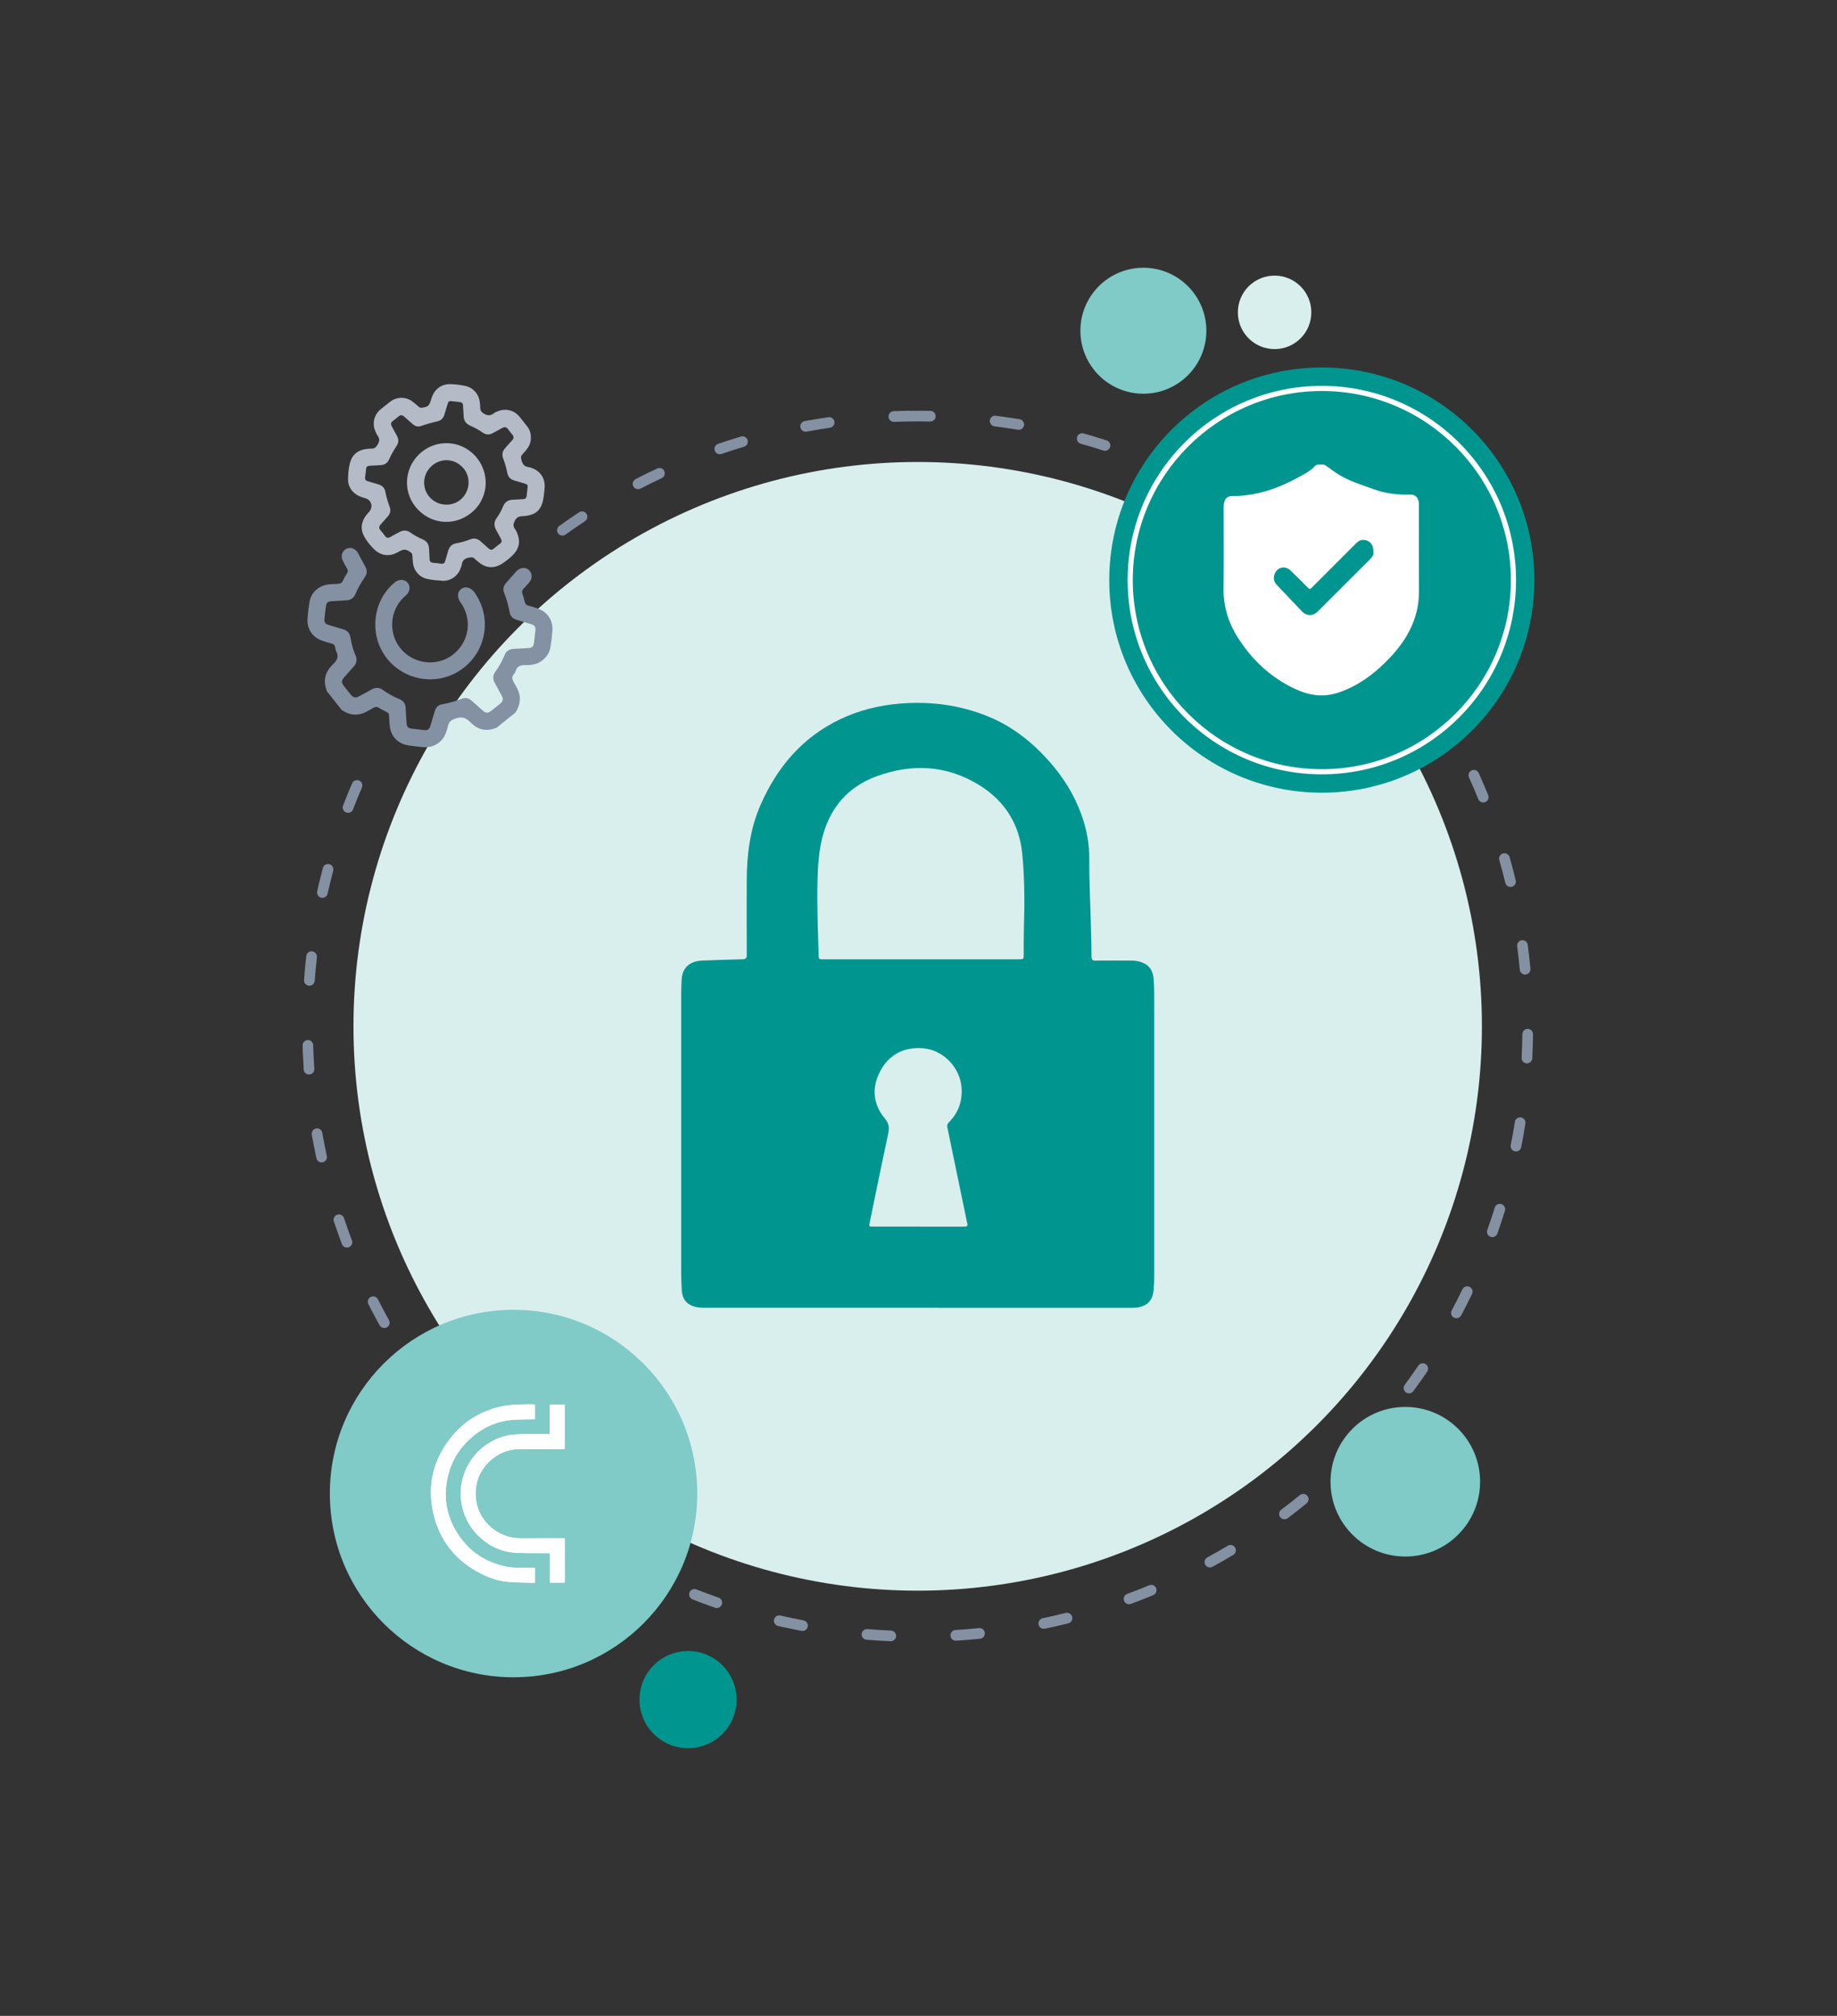
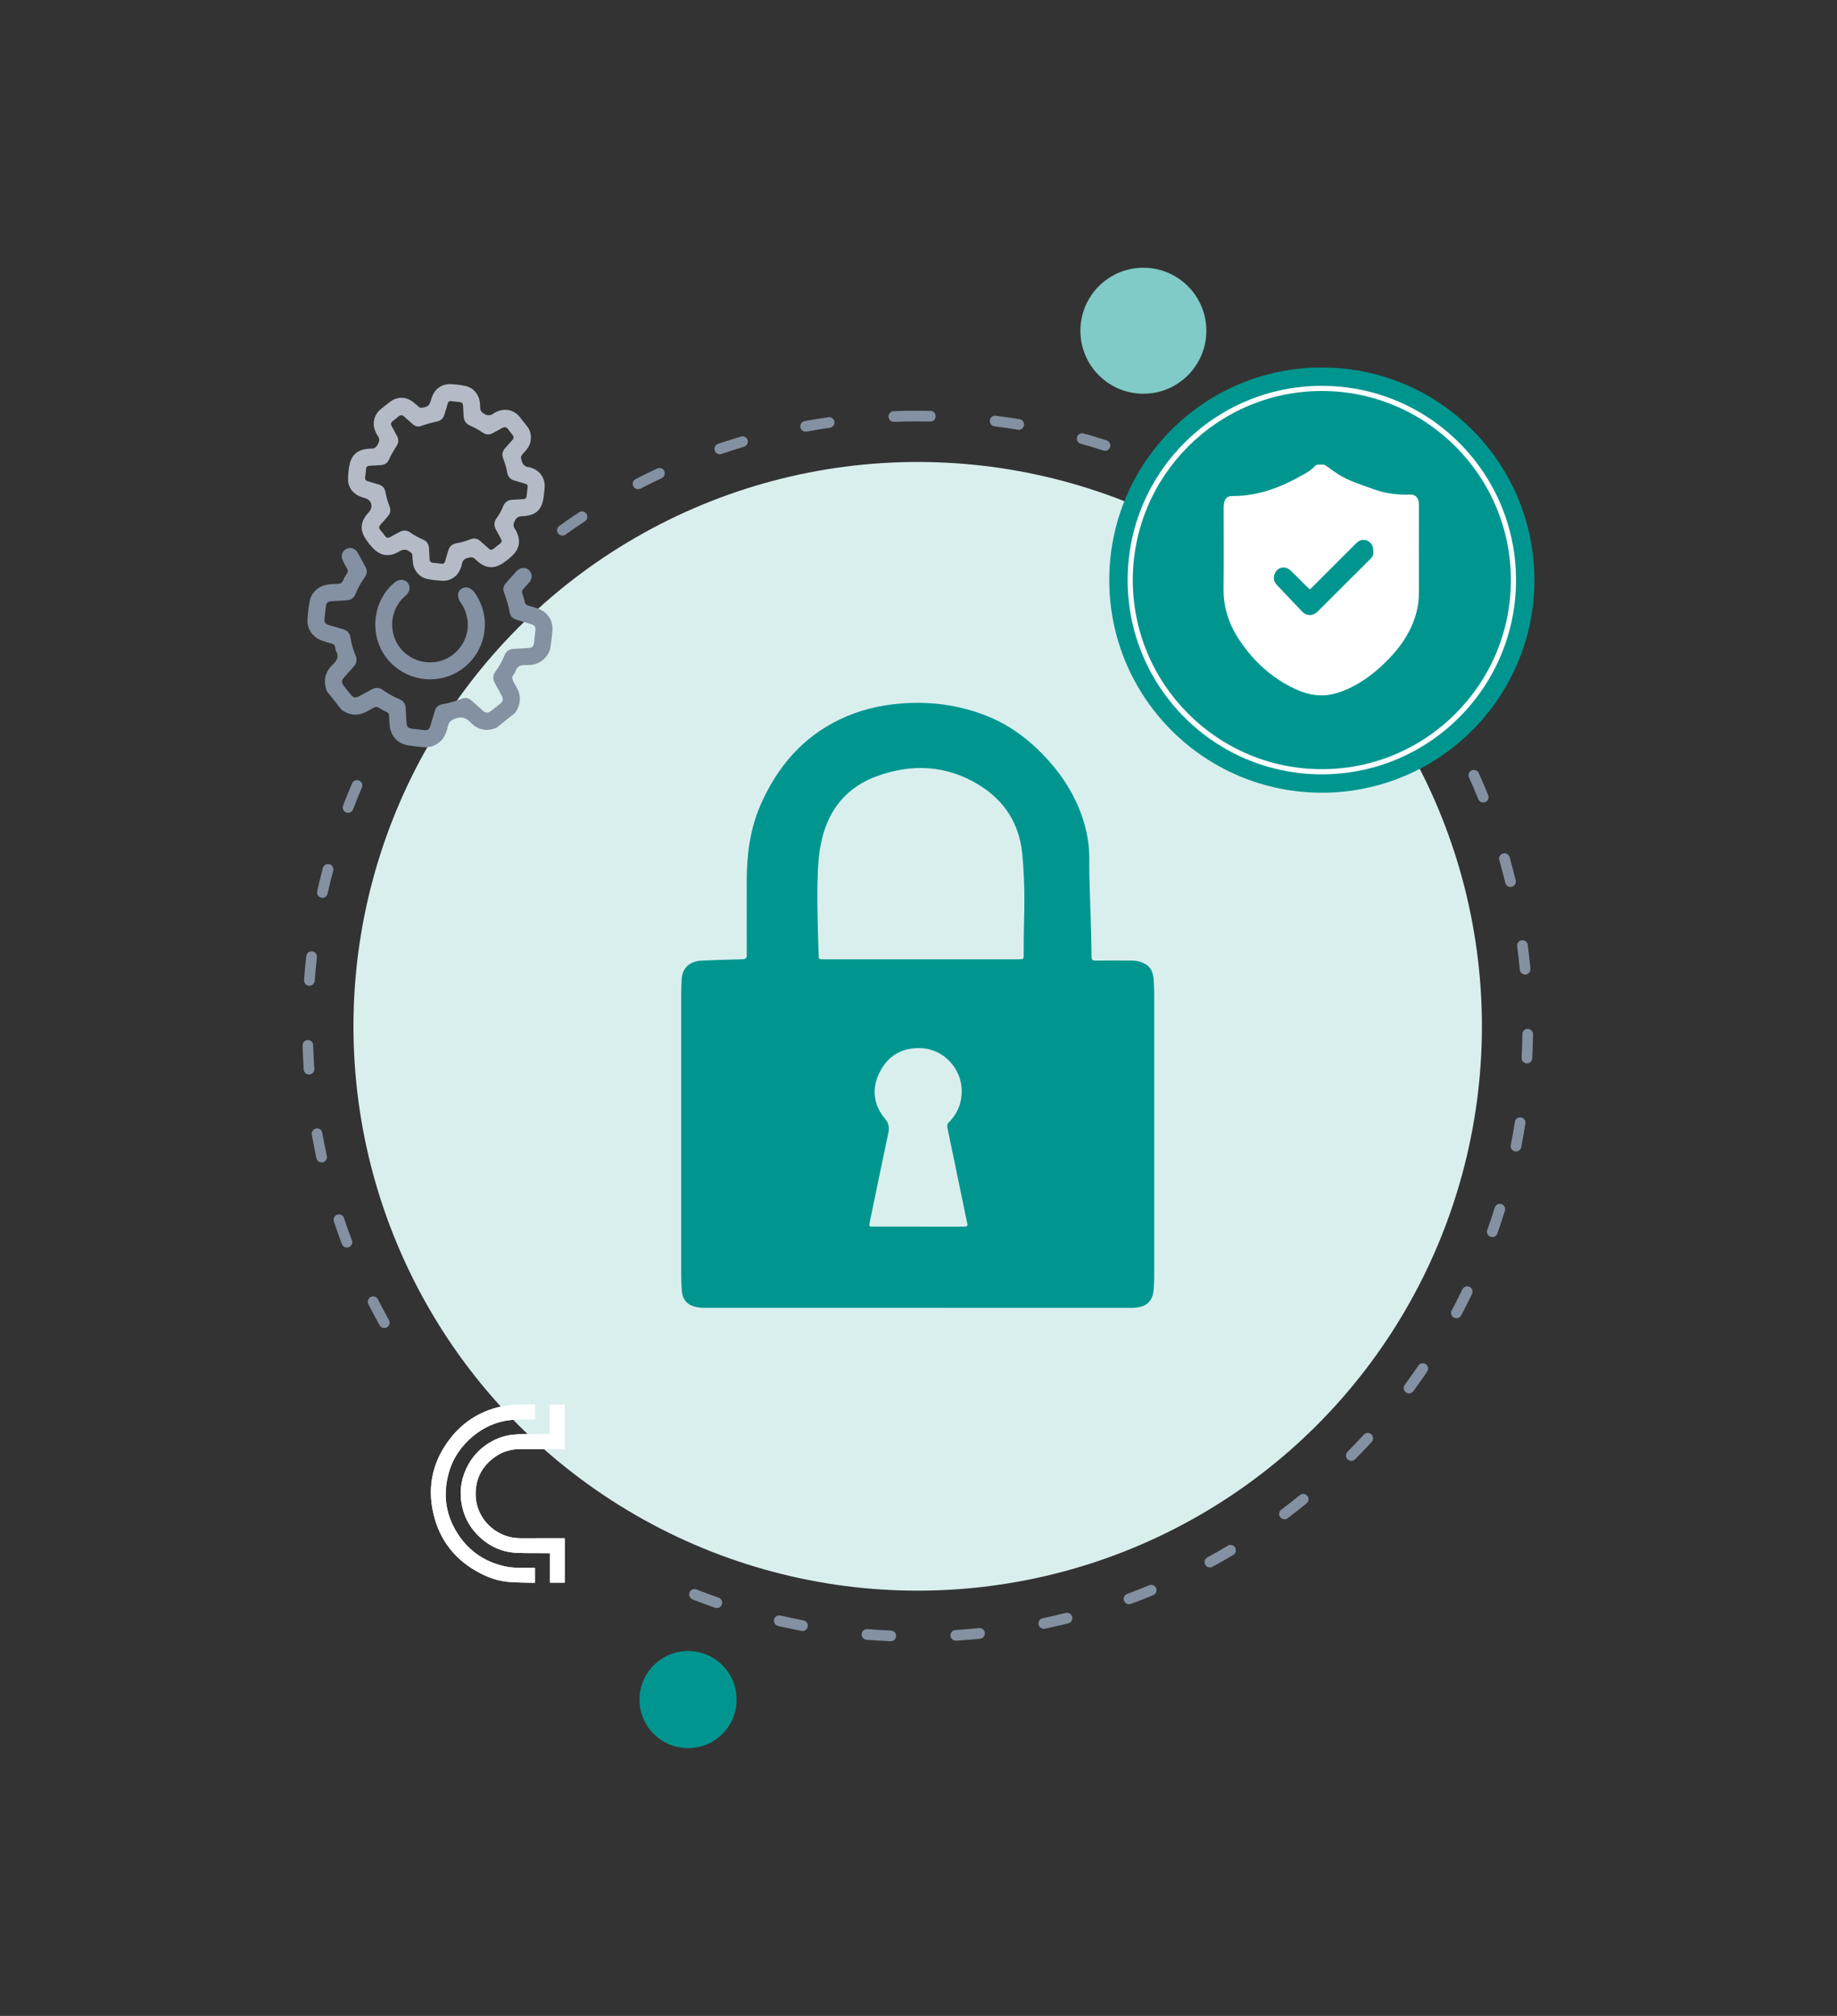
<svg xmlns="http://www.w3.org/2000/svg" version="1.1" x="0px" y="0px" viewBox="0 0 700 768" style="enable-background:new 0 0 700 768;" xml:space="preserve">
  <rect x="0" y="0" width="700" height="768" fill="#333333" stroke="none" />
  <style type="text/css">
	.st0{fill:#D9EFEE;}
	.st1{fill:#00968F;}
	.st2{fill:#8491A2;}
	.st3{fill:#FFFFFF;}
	.st4{fill:#80CAC7;}
	.st5{fill:#B4BBC6;}
</style>
  <g id="seguridad">
    <g>
      <g>
        <circle class="st0" cx="349.69" cy="391" r="215" />
      </g>
      <g id="xXcuTg_00000065067280175846689810000004484807662006629000_">
        <g>
          <g>
            <path class="st1" d="M349.73,498.24c-26.9,0-53.8,0-80.7,0c-1.06,0-2.12,0.01-3.18-0.18c-3.99-0.74-5.87-2.8-6.09-6.85       c-0.12-2.12-0.18-4.25-0.19-6.37c-0.01-35.41-0.01-70.82,0-106.22c0-1.86,0.08-3.72,0.19-5.58c0.26-4.32,3.04-6.89,7.75-7.08       c5.13-0.21,10.27-0.39,15.4-0.5c1.29-0.03,1.66-0.45,1.65-1.71c-0.04-9.39-0.04-18.79-0.02-28.18       c0.02-9.96,1.25-19.74,5.28-28.94c6.29-14.35,15.91-25.71,30.25-32.58c7.18-3.44,14.81-5.32,22.75-5.99       c11.49-0.97,22.62,0.45,33.36,4.75c9.21,3.69,16.79,9.61,23.36,16.93c5.5,6.13,9.82,12.99,12.6,20.78       c1.92,5.39,2.97,10.95,2.94,16.67c-0.06,9.44,0.5,18.86,0.69,28.3c0.06,3.01,0.16,6.02,0.16,9.03c0,1.11,0.38,1.45,1.46,1.44       c4.34-0.05,8.69-0.02,13.03-0.02c0.97,0,1.94,0.02,2.91,0.21c4.07,0.81,6,2.94,6.28,7.07c0.12,1.85,0.2,3.72,0.2,5.58       c0.01,35.85,0.01,71.7,0,107.55c0,1.68-0.07,3.37-0.21,5.04c-0.35,4.28-2.74,6.53-7.19,6.83c-0.75,0.05-1.51,0.03-2.26,0.03       C403.35,498.24,376.54,498.24,349.73,498.24z M351.04,365.47c12.14,0,24.28,0,36.43,0c2.86,0,2.6,0.2,2.62-2.55       c0.02-2.97-0.02-5.94,0.07-8.91c0.29-9.61,0.32-19.23-0.63-28.8c-1.12-11.32-6.69-20.1-16.31-26.06       c-12.46-7.73-25.79-8.35-39.31-3.36c-11.12,4.1-17.93,12.34-20.7,23.85c-1.27,5.28-1.56,10.69-1.69,16.09       c-0.22,9.3,0.15,18.6,0.42,27.9c0.05,1.83,0.03,1.84,1.88,1.84C326.22,365.47,338.63,365.47,351.04,365.47z M349.91,467.31       c5.8,0,11.61-0.01,17.41,0.01c1.08,0.01,1.65-0.23,1.21-1.44c-0.11-0.29-0.12-0.61-0.19-0.91       c-2.44-11.79-4.86-23.58-7.33-35.37c-0.19-0.89-0.01-1.47,0.63-2.11c3.46-3.5,5.02-7.71,4.8-12.64       c-0.35-8.02-6.97-14.99-14.97-15.5c-7.08-0.46-12.63,2.36-15.99,8.6c-3.4,6.32-2.89,12.68,1.74,18.23       c1.61,1.93,1.7,3.51,1.23,5.69c-2.41,11.25-4.7,22.53-7.03,33.8c-0.34,1.63-0.31,1.64,1.34,1.64       C338.48,467.31,344.2,467.31,349.91,467.31z" />
          </g>
        </g>
      </g>
      <path class="st2" d="M315.95,158.93c-0.09,0-0.19,0.01-0.28,0.02c-2.36,0.34-4.7,0.72-7.03,1.13c0,0,0,0-0.01,0    c-0.03,0.01-0.05,0.01-0.08,0.01c-0.01,0-0.01,0-0.02,0c-0.03,0.01-0.05,0.01-0.08,0.01c0,0-0.01,0-0.01,0    c-0.03,0.01-0.05,0.01-0.08,0.01c-0.01,0-0.02,0-0.03,0c-0.02,0-0.04,0.01-0.05,0.01c-0.01,0-0.03,0-0.04,0.01    c-0.01,0-0.02,0-0.03,0.01c-0.02,0-0.04,0.01-0.05,0.01l0,0c-0.07,0.01-0.14,0.02-0.21,0.04l0,0c-0.44,0.08-0.89,0.16-1.33,0.24    c-1.1,0.21-1.83,1.27-1.63,2.37c0.18,0.98,1.04,1.66,2,1.66c0.12,0,0.25-0.01,0.37-0.03c2.93-0.54,5.92-1.04,8.88-1.47    c1.11-0.16,1.88-1.19,1.72-2.31C317.81,159.66,316.94,158.93,315.95,158.93L315.95,158.93z M282.92,166.23    c-0.19,0-0.39,0.03-0.58,0.09c-0.01,0-0.03,0.01-0.05,0.01c0,0,0,0,0,0c-1.41,0.42-2.82,0.86-4.22,1.31c0,0,0,0,0,0    c-0.03,0.01-0.05,0.02-0.08,0.03c0,0-0.01,0-0.01,0c-0.03,0.01-0.05,0.02-0.08,0.02c0,0-0.01,0-0.01,0    c-0.06,0.02-0.1,0.03-0.16,0.05c-0.01,0-0.01,0-0.02,0.01c-0.01,0-0.05,0.01-0.06,0.02c-0.01,0-0.02,0.01-0.02,0.01    c-0.01,0-0.04,0.01-0.06,0.02c-0.01,0-0.02,0.01-0.02,0.01c-0.03,0.01-0.05,0.02-0.08,0.02c-0.01,0-0.02,0.01-0.03,0.01    c-0.01,0-0.04,0.01-0.05,0.02c-0.01,0-0.02,0.01-0.04,0.01c-0.01,0-0.03,0.01-0.04,0.01c-0.01,0-0.03,0.01-0.04,0.01    c-0.01,0-0.02,0.01-0.03,0.01c-0.06,0.02-0.11,0.04-0.17,0.05c-0.01,0-0.01,0-0.02,0.01c-0.02,0.01-0.04,0.01-0.05,0.02    c-0.01,0-0.01,0-0.02,0.01c-0.02,0.01-0.04,0.01-0.05,0.02c-0.01,0,0,0-0.01,0c-0.06,0.02-0.13,0.04-0.19,0.06l0,0    c-0.02,0.01-0.04,0.01-0.07,0.02l0,0c-0.11,0.04-0.22,0.07-0.34,0.11l0,0c-0.54,0.18-1.08,0.36-1.63,0.54l0,0    c-0.09,0.03-0.18,0.06-0.27,0.09l0,0c-0.02,0.01-0.04,0.01-0.06,0.02l-0.01,0c-0.02,0.01-0.04,0.01-0.06,0.02c-0.01,0,0,0-0.01,0    c-0.04,0.01-0.08,0.03-0.13,0.04l0,0c-0.02,0.01-0.03,0.01-0.04,0.02c-0.01,0-0.03,0.01-0.03,0.01c-0.01,0-0.03,0.01-0.04,0.01    c-0.01,0-0.03,0.01-0.04,0.01c-0.01,0-0.02,0.01-0.03,0.01c-0.01,0-0.05,0.02-0.06,0.02c0,0-0.01,0-0.02,0.01    c-0.03,0.01-0.05,0.02-0.08,0.03c-0.01,0-0.01,0.01-0.02,0.01c-0.02,0.01-0.04,0.01-0.06,0.02c0,0-0.01,0-0.01,0    c-0.03,0.01-0.05,0.02-0.08,0.03c0,0,0,0,0,0c-0.01,0-0.01,0.01-0.02,0.01c-1.06,0.37-1.63,1.52-1.26,2.58    c0.29,0.84,1.08,1.38,1.92,1.38c0.22,0,0.44-0.04,0.66-0.11c2.82-0.97,5.71-1.89,8.57-2.75c1.08-0.32,1.69-1.46,1.37-2.53    C284.6,166.8,283.79,166.23,282.92,166.23L282.92,166.23z M251.31,178.28c-0.29,0-0.58,0.06-0.86,0.19    c-0.02,0.01-0.04,0.02-0.05,0.03c-0.01,0-0.01,0-0.01,0.01c-0.02,0.01-0.04,0.02-0.05,0.03l-0.02,0.01    c-0.02,0.01-0.04,0.02-0.05,0.03c-0.01,0,0,0-0.01,0c-0.06,0.03-0.12,0.06-0.19,0.09l0,0c-0.02,0.01-0.04,0.02-0.06,0.03l-0.01,0    c-0.02,0.01-0.04,0.02-0.06,0.03c-0.01,0,0,0-0.01,0.01c-0.08,0.04-0.17,0.08-0.25,0.12l-0.01,0c-0.02,0.01-0.04,0.02-0.06,0.03    l0,0c-0.09,0.04-0.17,0.08-0.26,0.12l0,0c-0.13,0.06-0.26,0.12-0.39,0.18l0,0c-0.11,0.05-0.21,0.1-0.32,0.15l0,0    c-0.11,0.05-0.21,0.1-0.32,0.15l0,0c-0.32,0.15-0.64,0.31-0.96,0.46l-0.01,0c-0.02,0.01-0.04,0.02-0.06,0.03c-0.01,0,0.01,0,0,0    c-0.09,0.04-0.17,0.08-0.26,0.12l0,0c-0.02,0.01-0.04,0.02-0.06,0.03c-0.01,0,0,0,0,0c-0.08,0.04-0.17,0.08-0.25,0.12    c-0.01,0,0,0-0.01,0c-0.02,0.01-0.04,0.02-0.06,0.03l-0.01,0c-0.02,0.01-0.04,0.02-0.06,0.03l0,0c-0.06,0.03-0.12,0.06-0.19,0.09    c-0.01,0,0,0-0.01,0.01c-0.02,0.01-0.03,0.02-0.05,0.03c-0.01,0-0.01,0.01-0.02,0.01c-0.02,0.01-0.03,0.02-0.05,0.03l-0.01,0    c-0.06,0.03-0.12,0.06-0.18,0.09c-0.01,0-0.01,0-0.01,0.01c-0.02,0.01-0.04,0.02-0.05,0.03l-0.01,0.01    c-0.02,0.01-0.04,0.02-0.06,0.03c-0.01,0,0,0-0.01,0.01c-0.06,0.03-0.11,0.06-0.17,0.09c-0.01,0-0.01,0-0.02,0.01    c-0.02,0.01-0.03,0.02-0.05,0.02c-0.01,0.01-0.01,0-0.02,0.01c-0.02,0.01-0.03,0.02-0.05,0.02c-0.01,0-0.01,0-0.02,0.01    c-0.06,0.03-0.11,0.06-0.17,0.08c-0.01,0-0.01,0.01-0.02,0.01c-0.02,0.01-0.03,0.02-0.05,0.02c-0.01,0.01-0.01,0.01-0.03,0.01    c-0.01,0.01-0.03,0.01-0.04,0.02c-0.01,0.01-0.02,0.01-0.03,0.02c-0.01,0.01-0.03,0.01-0.04,0.02c-0.01,0.01-0.02,0.01-0.03,0.01    c-0.02,0.01-0.05,0.02-0.07,0.04c-0.01,0-0.03,0.01-0.03,0.02c-0.01,0.01-0.02,0.01-0.04,0.02c-0.01,0.01-0.02,0.01-0.04,0.02    c-0.01,0.01-0.02,0.01-0.04,0.02c-0.01,0.01-0.02,0.01-0.04,0.02c-0.01,0.01-0.02,0.01-0.04,0.02c-0.01,0.01-0.03,0.01-0.04,0.02    c-0.02,0.01-0.04,0.02-0.06,0.03c-0.02,0.01-0.02,0.01-0.04,0.02c-0.01,0.01-0.02,0.01-0.03,0.02c-0.01,0.01-0.03,0.01-0.04,0.02    c-0.01,0.01-0.02,0.01-0.03,0.02c-0.01,0.01-0.03,0.02-0.05,0.02c-0.01,0-0.02,0.01-0.03,0.01c-0.03,0.01-0.04,0.02-0.06,0.03    c-0.01,0-0.01,0.01-0.02,0.01c-0.02,0.01-0.04,0.02-0.06,0.03c-0.01,0-0.01,0.01-0.02,0.01c-0.01,0.01-0.04,0.02-0.05,0.03    c-0.01,0-0.02,0.01-0.02,0.01c-0.01,0.01-0.04,0.02-0.05,0.03c-0.01,0-0.01,0.01-0.02,0.01c-0.03,0.01-0.04,0.02-0.07,0.03    c0,0,0,0-0.01,0c-0.03,0.01-0.05,0.02-0.07,0.04c-0.01,0-0.01,0.01-0.02,0.01c-0.02,0.01-0.04,0.02-0.06,0.03    c-0.01,0-0.01,0.01-0.02,0.01c-0.02,0.01-0.04,0.02-0.06,0.03c-0.01,0-0.01,0.01-0.02,0.01c-0.05,0.03-0.1,0.05-0.15,0.08    c0,0,0,0-0.01,0c-0.03,0.01-0.04,0.02-0.07,0.04c0,0-0.01,0-0.01,0.01c-0.03,0.01-0.04,0.02-0.07,0.03c0,0-0.01,0-0.01,0.01    c-0.08,0.04-0.15,0.08-0.23,0.12c0,0-0.01,0-0.01,0c-0.03,0.01-0.05,0.02-0.07,0.04c0,0,0,0,0,0c-0.08,0.04-0.16,0.08-0.24,0.12    c0,0,0,0,0,0c-0.03,0.01-0.05,0.03-0.08,0.04c0,0,0,0,0,0c-0.26,0.13-0.53,0.27-0.79,0.41c-1,0.52-1.39,1.74-0.87,2.74    c0.36,0.7,1.07,1.1,1.81,1.1c0.31,0,0.63-0.07,0.93-0.23c2.65-1.37,5.37-2.71,8.07-3.97c1.02-0.48,1.46-1.69,0.98-2.71    C252.81,178.72,252.07,178.28,251.31,178.28L251.31,178.28z M221.79,194.82c-0.38,0-0.77,0.11-1.12,0.34c-0.01,0,0,0-0.01,0.01    c-0.02,0.01-0.03,0.02-0.05,0.03c-0.01,0-0.01,0-0.01,0.01c-2.38,1.57-4.73,3.19-7.05,4.85c-0.01,0-0.01,0.01-0.02,0.01    c-0.01,0.01-0.03,0.02-0.04,0.03c-0.01,0.01-0.02,0.01-0.03,0.02c-0.01,0.01-0.02,0.02-0.03,0.02c-0.01,0.01-0.03,0.02-0.04,0.03    c-0.01,0.01-0.02,0.01-0.02,0.02c-0.02,0.02-0.04,0.03-0.07,0.05c0,0,0,0,0,0c-0.02,0.02-0.04,0.03-0.07,0.05c0,0,0,0-0.01,0    c-0.04,0.03-0.06,0.04-0.1,0.07c-0.91,0.66-1.12,1.92-0.46,2.84c0.4,0.55,1.02,0.85,1.65,0.85c0.41,0,0.83-0.12,1.18-0.38    c2.43-1.74,4.92-3.46,7.41-5.1c0.94-0.62,1.2-1.88,0.58-2.82C223.1,195.14,222.45,194.82,221.79,194.82L221.79,194.82z     M136.04,297.2c-0.79,0-1.54,0.46-1.87,1.23l0,0c-0.54,1.27-1.08,2.54-1.6,3.81l0,0c-0.01,0.02-0.02,0.04-0.02,0.06l-0.01,0.02    c-0.01,0.02-0.01,0.04-0.02,0.05c0,0.01-0.01,0.02-0.01,0.02c-0.01,0.02-0.01,0.03-0.02,0.05c-0.01,0.03-0.02,0.04-0.03,0.07    c0,0.01-0.01,0.02-0.01,0.03c-0.01,0.01-0.01,0.03-0.02,0.05c0,0.01-0.01,0.02-0.01,0.03c-0.01,0.01-0.02,0.04-0.02,0.05    c0,0.01-0.01,0.02-0.01,0.02c-0.01,0.02-0.02,0.04-0.03,0.06c0,0,0,0.01-0.01,0.01c-0.01,0.03-0.02,0.05-0.03,0.08v0    c-0.01,0.03-0.02,0.05-0.03,0.08c0,0,0,0.01,0,0.01c-0.01,0.03-0.02,0.04-0.03,0.07c0,0,0,0.01,0,0.01    c-0.52,1.29-1.04,2.59-1.54,3.89c-0.4,1.05,0.13,2.22,1.17,2.62c0.24,0.09,0.49,0.14,0.73,0.14c0.82,0,1.59-0.5,1.9-1.31    c1.07-2.79,2.21-5.59,3.39-8.33c0.44-1.03-0.03-2.23-1.07-2.67C136.58,297.25,136.31,297.2,136.04,297.2L136.04,297.2z     M124.99,329.17c-0.9,0-1.72,0.6-1.96,1.5c-0.49,1.85-0.96,3.72-1.41,5.59c0,0,0,0.01,0,0.01c-0.01,0.06-0.03,0.11-0.04,0.17    c0,0,0,0.01,0,0.01c-0.01,0.03-0.01,0.04-0.02,0.07c0,0.01,0,0.02-0.01,0.02c0,0.01-0.01,0.04-0.01,0.06c0,0.01,0,0.02-0.01,0.03    c0,0.01-0.01,0.04-0.01,0.06c0,0.01,0,0.01-0.01,0.02c-0.01,0.03-0.01,0.05-0.02,0.08c0,0.01-0.01,0.02-0.01,0.03    c0,0.01-0.01,0.03-0.01,0.04c0,0.01-0.01,0.03-0.01,0.04c0,0.01,0,0.02-0.01,0.03c0,0.02-0.01,0.03-0.01,0.05l0,0.01    c-0.01,0.06-0.03,0.13-0.04,0.19c0,0.01,0,0.01,0,0.02c0,0.02-0.01,0.04-0.01,0.06l0,0c-0.18,0.77-0.36,1.54-0.53,2.31    c-0.25,1.1,0.44,2.18,1.54,2.43c0.15,0.03,0.3,0.05,0.45,0.05c0.93,0,1.77-0.64,1.98-1.59c0.65-2.91,1.37-5.86,2.14-8.74    c0.29-1.09-0.36-2.2-1.44-2.49C125.34,329.19,125.16,329.17,124.99,329.17L124.99,329.17z M118.73,362.42    c-1.02,0-1.9,0.77-2.02,1.81c-0.24,2.08-0.45,4.16-0.63,6.26l0,0c-0.01,0.07-0.01,0.14-0.02,0.21c0,0.01,0,0,0,0.01    c0,0.02,0,0.04-0.01,0.06c0,0.01,0,0.01,0,0.02c0,0.06-0.01,0.12-0.01,0.17c0,0.01,0,0.03,0,0.04c0,0.01,0,0.03,0,0.04    c0,0.02,0,0.03,0,0.05c0,0.01,0,0.02,0,0.04c0,0.02,0,0.05-0.01,0.08c0,0,0,0,0,0c0,0.03,0,0.05-0.01,0.08c0,0.01,0,0.01,0,0.02    c0,0.02,0,0.05-0.01,0.07c0,0.01,0,0.01,0,0.02c-0.05,0.66-0.11,1.3-0.15,1.96c-0.08,1.12,0.76,2.09,1.88,2.17    c0.05,0,0.1,0.01,0.15,0.01c1.06,0,1.95-0.81,2.03-1.88c0.22-2.98,0.51-6,0.84-8.96c0.13-1.12-0.68-2.12-1.79-2.25    C118.88,362.42,118.8,362.42,118.73,362.42L118.73,362.42z M117.34,396.23c-0.02,0-0.04,0-0.06,0c-1.12,0.03-2.01,0.97-1.97,2.1    c0.02,0.69,0.05,1.37,0.07,2.06c0,0.01,0,0.02,0,0.03c0,0.02,0,0.03,0,0.05c0,0.02,0,0.03,0,0.05c0,0.01,0,0.02,0,0.03    c0,0.03,0,0.05,0,0.08c0,0,0,0.01,0,0.01c0,0.03,0,0.04,0,0.07c0,0.01,0,0.01,0,0.02c0,0.03,0,0.04,0,0.08c0,0,0,0.01,0,0.01    c0.07,1.78,0.17,3.56,0.28,5.33c0,0,0,0.01,0,0.01c0,0.03,0,0.05,0.01,0.08c0,0,0,0,0,0.01c0,0.03,0,0.06,0.01,0.09    c0,0,0,0.01,0,0.01c0,0.02,0,0.05,0,0.07c0,0.01,0,0.02,0,0.03c0,0.02,0,0.04,0,0.05c0,0.01,0,0.02,0,0.03c0,0.02,0,0.04,0,0.06    c0,0.02,0,0.04,0,0.06c0,0.01,0,0.03,0,0.04c0,0.02,0,0.03,0,0.05c0,0.01,0,0.02,0,0.03c0,0.02,0,0.04,0,0.06l0,0    c0,0.07,0.01,0.14,0.01,0.21l0,0c0.01,0.14,0.02,0.28,0.03,0.43c0.07,1.07,0.97,1.89,2.03,1.89c0.05,0,0.1,0,0.14,0    c1.12-0.08,1.97-1.05,1.89-2.17c-0.21-2.98-0.36-6-0.45-8.99C119.34,397.1,118.44,396.23,117.34,396.23L117.34,396.23z     M120.82,429.88c-0.12,0-0.24,0.01-0.36,0.03c-1.11,0.2-1.84,1.25-1.65,2.36c0.4,2.26,0.83,4.51,1.3,6.75l0,0    c0.02,0.09,0.04,0.18,0.06,0.26c0,0.01,0,0.01,0,0.02c0,0.02,0.01,0.04,0.01,0.06c0,0.01,0,0.01,0,0.02    c0,0.02,0.01,0.04,0.01,0.06l0,0.01c0.01,0.03,0.01,0.07,0.02,0.1c0,0.01,0.01,0.03,0.01,0.04c0,0.01,0.01,0.03,0.01,0.04    c0,0.01,0.01,0.02,0.01,0.04c0,0.01,0.01,0.03,0.01,0.04c0,0.01,0.01,0.04,0.01,0.05c0,0.01,0,0.02,0.01,0.03    c0.01,0.03,0.01,0.05,0.02,0.08c0,0.01,0,0.01,0,0.02c0,0.02,0.01,0.04,0.01,0.06c0,0.01,0,0.01,0,0.02    c0,0.02,0.01,0.05,0.01,0.07c0,0,0,0.01,0,0.01c0.02,0.09,0.04,0.17,0.06,0.26l0,0c0.07,0.31,0.14,0.63,0.2,0.94    c0.21,0.95,1.05,1.6,1.98,1.6c0.14,0,0.29-0.02,0.44-0.05c1.1-0.24,1.79-1.32,1.55-2.42c-0.64-2.92-1.22-5.88-1.75-8.83    C122.65,430.57,121.79,429.88,120.82,429.88L120.82,429.88z M129.15,462.66c-0.21,0-0.43,0.03-0.64,0.11    c-1.07,0.36-1.64,1.51-1.29,2.57c0.58,1.72,1.17,3.44,1.78,5.14l0,0c0.03,0.09,0.06,0.17,0.09,0.26c0,0.01,0,0.01,0.01,0.02    c0.01,0.02,0.01,0.04,0.02,0.05c0,0.01,0,0.01,0.01,0.02c0.01,0.02,0.01,0.04,0.02,0.06l0,0c0.01,0.04,0.03,0.08,0.04,0.12l0,0.01    c0.01,0.02,0.01,0.03,0.02,0.05c0,0.01,0.01,0.02,0.01,0.03c0.01,0.02,0.01,0.03,0.02,0.05c0.01,0.01,0.01,0.02,0.01,0.03    c0.01,0.01,0.01,0.03,0.02,0.04c0.01,0.01,0.01,0.03,0.02,0.04c0.01,0.02,0.01,0.04,0.02,0.06c0.01,0.01,0.01,0.03,0.02,0.05    c0,0.01,0.01,0.02,0.01,0.03c0.01,0.01,0.01,0.03,0.02,0.04c0,0.01,0.01,0.02,0.01,0.03c0.01,0.01,0.01,0.04,0.02,0.05    c0,0.01,0.01,0.02,0.01,0.02c0.01,0.03,0.02,0.05,0.03,0.08c0,0,0,0.01,0,0.01c0.01,0.03,0.02,0.04,0.03,0.07c0,0,0,0.01,0,0.01    c0.01,0.03,0.02,0.05,0.03,0.07c0,0,0,0.01,0,0.01c0.27,0.73,0.54,1.45,0.81,2.18c0.31,0.81,1.08,1.31,1.9,1.31    c0.24,0,0.48-0.04,0.72-0.13c1.05-0.4,1.58-1.57,1.18-2.62c-1.06-2.79-2.07-5.64-3.02-8.47    C130.8,463.2,130.01,462.66,129.15,462.66L129.15,462.66z M142.19,493.88c-0.31,0-0.62,0.07-0.92,0.22c-1,0.51-1.4,1.73-0.9,2.73    c1.16,2.3,2.37,4.58,3.6,6.83l0,0.01c0.01,0.02,0.02,0.04,0.03,0.06l0,0c0.02,0.03,0.04,0.07,0.06,0.1c0,0.01,0.01,0.01,0.01,0.02    c0.01,0.01,0.01,0.02,0.02,0.03c0.01,0.01,0.02,0.03,0.02,0.04c0,0.01,0.01,0.02,0.01,0.03c0.01,0.01,0.02,0.03,0.03,0.05    c0,0.01,0.01,0.02,0.01,0.02c0.17,0.3,0.33,0.59,0.5,0.89c0.37,0.66,1.06,1.04,1.78,1.04c0.33,0,0.67-0.08,0.99-0.26    c0.98-0.55,1.33-1.79,0.79-2.77c-1.45-2.61-2.87-5.28-4.22-7.94C143.65,494.29,142.93,493.88,142.19,493.88L142.19,493.88z     M264.64,605.38c-0.81,0-1.58,0.49-1.89,1.29c-0.41,1.04,0.1,2.22,1.15,2.64c0.05,0.02,0.09,0.04,0.14,0.06    c0.01,0,0.01,0.01,0.02,0.01c0.01,0.01,0.04,0.01,0.05,0.02c0.01,0,0.02,0.01,0.03,0.01c0.01,0.01,0.03,0.01,0.04,0.02    c0.01,0.01,0.03,0.01,0.04,0.02c0.01,0,0.01,0.01,0.02,0.01c2.72,1.07,5.47,2.08,8.24,3.05c0.22,0.08,0.45,0.11,0.67,0.11    c0.84,0,1.63-0.53,1.92-1.37c0.37-1.06-0.19-2.22-1.25-2.59c-2.82-0.98-5.66-2.03-8.43-3.13    C265.14,605.43,264.89,605.38,264.64,605.38L264.64,605.38z M296.94,615.42c-0.93,0-1.76,0.64-1.98,1.58    c-0.25,1.09,0.43,2.19,1.52,2.44c0.6,0.14,1.2,0.28,1.8,0.41c0.01,0,0,0,0.01,0c0.02,0,0.04,0.01,0.06,0.01c0.01,0,0.01,0,0.02,0    c0.02,0,0.03,0.01,0.05,0.01c0.03,0.01,0.04,0.01,0.07,0.02c0.01,0,0.02,0.01,0.03,0.01c0.02,0,0.03,0.01,0.05,0.01    c0.01,0,0.02,0,0.02,0.01c0.02,0,0.04,0.01,0.07,0.01c0,0,0.01,0,0.01,0c1.72,0.38,3.43,0.74,5.17,1.08c0,0,0.01,0,0.01,0    c0.03,0.01,0.05,0.01,0.08,0.02c0,0,0.01,0,0.01,0c0.03,0.01,0.05,0.01,0.08,0.02c0.01,0,0.02,0,0.02,0    c0.01,0,0.04,0.01,0.05,0.01c0.01,0,0.03,0.01,0.04,0.01c0.01,0,0.02,0,0.04,0.01c0.02,0,0.03,0.01,0.05,0.01l0.02,0    c0.39,0.08,0.79,0.15,1.18,0.23c0.13,0.02,0.26,0.04,0.38,0.04c0.96,0,1.81-0.68,2-1.65c0.21-1.1-0.51-2.17-1.62-2.38    c-2.93-0.56-5.89-1.19-8.8-1.86C297.25,615.44,297.1,615.42,296.94,615.42L296.94,615.42z M330.37,620.64    c-1.05,0-1.94,0.8-2.03,1.87c-0.09,1.12,0.74,2.1,1.86,2.19c3.03,0.25,6.08,0.44,9.14,0.57c0.03,0,0.06,0,0.09,0    c1.08,0,1.98-0.85,2.03-1.95c0.05-1.12-0.82-2.07-1.94-2.12c-2.99-0.13-6.01-0.32-8.98-0.56    C330.48,620.64,330.42,620.64,330.37,620.64L330.37,620.64z M373.26,620.25c-0.07,0-0.14,0-0.21,0.01    c-2.97,0.3-5.98,0.54-8.97,0.73c-1.12,0.07-1.97,1.03-1.91,2.16c0.07,1.08,0.96,1.91,2.03,1.91c0.04,0,0.08,0,0.13,0    c3.06-0.19,6.1-0.44,9.12-0.74c1.12-0.11,1.93-1.11,1.82-2.23C375.17,621.03,374.29,620.25,373.26,620.25L373.26,620.25z     M406.58,614.42c-0.16,0-0.33,0.02-0.5,0.06c-2.89,0.73-5.84,1.41-8.76,2.02c-1.1,0.23-1.8,1.31-1.57,2.41    c0.2,0.96,1.05,1.62,1.99,1.62c0.14,0,0.28-0.01,0.42-0.04c0.42-0.09,0.84-0.18,1.26-0.27c0.01,0,0,0,0.01,0    c0.02,0,0.04-0.01,0.06-0.01c0.01,0,0,0,0.01,0c0.06-0.01,0.12-0.03,0.18-0.04c0.01,0,0.02,0,0.03-0.01    c0.02,0,0.03-0.01,0.05-0.01c0.01,0,0.02,0,0.03-0.01c0.01,0,0.03-0.01,0.04-0.01c0.01,0,0.03-0.01,0.05-0.01    c0.01,0,0.02,0,0.03-0.01c0.03-0.01,0.05-0.01,0.08-0.02c0.01,0,0.01,0,0.02,0c0.02,0,0.04-0.01,0.06-0.01c0.01,0,0.01,0,0.02,0    c0.01,0,0.05-0.01,0.07-0.01c0.01,0,0.01,0,0.02,0c0.09-0.02,0.17-0.04,0.26-0.06c0,0,0,0,0,0c1.93-0.43,3.84-0.87,5.75-1.34    c0.01,0,0.01,0,0.02,0c0.01,0,0.05-0.01,0.06-0.02c0.01,0,0.02,0,0.03-0.01c0.01,0,0.04-0.01,0.05-0.01    c0.01,0,0.02-0.01,0.03-0.01c0.01,0,0.03-0.01,0.05-0.01c0.02-0.01,0.05-0.01,0.07-0.02c0.01,0,0.03-0.01,0.03-0.01    c0.02,0,0.03-0.01,0.05-0.01c0.01,0,0.02,0,0.02-0.01c0.02,0,0.04-0.01,0.05-0.01c0.01,0,0.01,0,0.02,0    c0.14-0.03,0.27-0.07,0.41-0.1c1.09-0.27,1.75-1.38,1.48-2.47C408.32,615.04,407.49,614.42,406.58,614.42L406.58,614.42z     M438.69,603.79c-0.26,0-0.52,0.05-0.78,0.16c-2.76,1.14-5.58,2.25-8.38,3.28c-1.05,0.39-1.59,1.56-1.2,2.61    c0.3,0.82,1.08,1.33,1.91,1.33c0.23,0,0.47-0.04,0.7-0.13c2.33-0.86,4.64-1.76,6.94-2.69l0,0c0.11-0.04,0.22-0.09,0.33-0.13l0,0    c0.02-0.01,0.04-0.02,0.06-0.03c0.01,0,0,0,0,0c0.06-0.03,0.13-0.05,0.19-0.08l0,0c0.02-0.01,0.04-0.01,0.05-0.02    c0.01,0,0.01-0.01,0.02-0.01c0.02-0.01,0.03-0.01,0.05-0.02c0.01,0,0.01,0,0.02-0.01c0.02-0.01,0.04-0.01,0.05-0.02l0,0    c0.04-0.02,0.07-0.03,0.11-0.05c0.01,0,0.02-0.01,0.02-0.01c0.01-0.01,0.03-0.01,0.04-0.02c0.01-0.01,0.02-0.01,0.03-0.01    c0.01-0.01,0.03-0.01,0.04-0.02c0.01-0.01,0.02-0.01,0.04-0.02c0.01-0.01,0.03-0.01,0.04-0.02c0.01-0.01,0.03-0.01,0.05-0.02    c0.02-0.01,0.03-0.01,0.05-0.02c0.01-0.01,0.04-0.01,0.05-0.02c0.01,0,0.02-0.01,0.03-0.01c0.01-0.01,0.04-0.01,0.05-0.02    c0.01,0,0.02-0.01,0.03-0.01c0.01-0.01,0.04-0.02,0.05-0.02c0.01,0,0.01-0.01,0.02-0.01c0.05-0.02,0.09-0.04,0.14-0.06    c1.04-0.43,1.53-1.62,1.1-2.66C440.25,604.26,439.49,603.79,438.69,603.79L438.69,603.79z M468.91,588.58    c-0.36,0-0.72,0.09-1.04,0.29c-2.56,1.53-5.19,3.04-7.81,4.47c-0.99,0.54-1.35,1.78-0.81,2.76c0.37,0.68,1.07,1.06,1.79,1.06    c0.33,0,0.66-0.08,0.97-0.25c1.13-0.62,2.26-1.25,3.37-1.88l0,0c0.02-0.01,0.04-0.02,0.06-0.03l0,0c0.06-0.03,0.12-0.07,0.18-0.1    l0,0c0.02-0.01,0.03-0.02,0.05-0.03c0.01,0,0.01-0.01,0.02-0.01c0.02-0.01,0.03-0.02,0.05-0.03c0.01,0,0.01-0.01,0.02-0.01    c0.05-0.03,0.1-0.06,0.15-0.08c0.01,0,0.03-0.01,0.03-0.02c0.01-0.01,0.02-0.01,0.03-0.02c0.01-0.01,0.03-0.02,0.04-0.02    c0.01-0.01,0.02-0.01,0.03-0.02c0.01-0.01,0.03-0.02,0.04-0.02c0.01-0.01,0.02-0.01,0.03-0.02c0.01-0.01,0.04-0.02,0.05-0.03    c0.01,0,0.01-0.01,0.02-0.01c0.03-0.01,0.04-0.03,0.07-0.04c0.01,0,0.01-0.01,0.02-0.01c0.02-0.01,0.03-0.02,0.05-0.03    c0.01,0,0.01-0.01,0.02-0.01c0.01-0.01,0.04-0.02,0.05-0.03c0.01,0,0.01-0.01,0.02-0.01c1.19-0.68,2.36-1.37,3.54-2.08    c0.96-0.58,1.26-1.82,0.69-2.78C470.27,588.93,469.6,588.58,468.91,588.58L468.91,588.58z M496.6,569.14    c-0.45,0-0.91,0.15-1.29,0.46c-2.31,1.89-4.7,3.76-7.08,5.55c-0.9,0.68-1.08,1.95-0.4,2.85c0.4,0.53,1.01,0.81,1.63,0.81    c0.42,0,0.85-0.13,1.22-0.41c2.44-1.84,4.85-3.73,7.21-5.66c0.87-0.71,0.99-1.99,0.28-2.86    C497.77,569.39,497.19,569.14,496.6,569.14L496.6,569.14z M521.19,545.9c-0.55,0-1.1,0.22-1.5,0.66c-2.02,2.2-4.1,4.39-6.2,6.52    c-0.79,0.8-0.78,2.09,0.01,2.88c0.4,0.39,0.91,0.59,1.43,0.59c0.52,0,1.04-0.2,1.44-0.6c1.36-1.37,2.71-2.77,4.04-4.18    c0,0,0,0,0,0c0.16-0.17,0.32-0.34,0.48-0.51c0,0,0.01-0.01,0.01-0.01c0.1-0.11,0.19-0.2,0.29-0.31c0,0,0.01-0.01,0.01-0.01    c0.06-0.06,0.11-0.12,0.17-0.18c0.01-0.01,0.01-0.02,0.02-0.02c0.03-0.03,0.06-0.06,0.09-0.1c0.01-0.01,0.01-0.02,0.02-0.02    c0.02-0.02,0.03-0.04,0.05-0.06c0-0.01,0.01-0.01,0.01-0.02c0.03-0.03,0.06-0.07,0.09-0.1c0.01-0.01,0.02-0.02,0.03-0.03    c0.02-0.03,0.04-0.05,0.07-0.07c0.01-0.02,0.03-0.03,0.04-0.05c0.01-0.01,0.03-0.03,0.04-0.04c0.02-0.02,0.03-0.03,0.05-0.05    c0.01-0.02,0.04-0.05,0.06-0.06c0.01-0.02,0.03-0.03,0.04-0.05c0.01-0.02,0.02-0.02,0.04-0.04c0.02-0.03,0.05-0.05,0.07-0.08    c0.01-0.01,0.02-0.02,0.03-0.04c0.02-0.02,0.04-0.05,0.06-0.07c0.01-0.01,0.02-0.02,0.03-0.03c0.02-0.02,0.05-0.05,0.07-0.07    c0-0.01,0.02-0.02,0.03-0.03c0.03-0.03,0.05-0.06,0.08-0.09c0-0.01,0.01-0.02,0.02-0.02c0.03-0.03,0.05-0.06,0.08-0.08    c0.01-0.01,0.01-0.01,0.01-0.01c0.03-0.03,0.06-0.06,0.09-0.1l0.01-0.01c0.03-0.03,0.06-0.07,0.09-0.1    c0.76-0.83,0.7-2.12-0.13-2.87C522.17,546.08,521.68,545.9,521.19,545.9L521.19,545.9z M542.17,519.36    c-0.65,0-1.29,0.31-1.69,0.89c-1.68,2.47-3.43,4.94-5.2,7.34c-0.67,0.9-0.47,2.18,0.43,2.85c0.36,0.27,0.79,0.4,1.21,0.4    c0.62,0,1.24-0.29,1.64-0.83c1.24-1.69,2.46-3.39,3.66-5.11c0-0.01,0,0,0.01-0.01c0.01-0.02,0.02-0.03,0.04-0.05l0.01-0.01    c0.01-0.02,0.02-0.03,0.04-0.05l0-0.01c0.04-0.06,0.08-0.11,0.12-0.17l0,0c0.01-0.02,0.02-0.03,0.03-0.05    c0-0.01,0.01-0.01,0.01-0.02c0.01-0.02,0.02-0.03,0.03-0.05c0-0.01,0-0.01,0.01-0.01c0.04-0.05,0.07-0.11,0.11-0.16l0.01-0.01    c0.01-0.02,0.02-0.03,0.03-0.05c0-0.01,0.01-0.01,0.01-0.02c0.01-0.01,0.02-0.03,0.03-0.04c0-0.01,0.01-0.02,0.02-0.02    c0.01-0.01,0.02-0.03,0.03-0.04l0-0.01c0.03-0.04,0.05-0.07,0.08-0.11l0,0c0.01-0.01,0.02-0.03,0.03-0.04    c0-0.01,0.01-0.02,0.02-0.02c0.01-0.01,0.02-0.03,0.03-0.04c0-0.01,0.01-0.01,0.01-0.02c0.01-0.02,0.02-0.03,0.03-0.05    c0-0.01,0-0.01,0.01-0.01c0.03-0.05,0.07-0.1,0.1-0.15c0-0.01,0.01-0.02,0.02-0.02c0.01-0.01,0.02-0.03,0.03-0.04    c0.01-0.01,0.01-0.01,0.01-0.02c0.01-0.01,0.02-0.03,0.03-0.04c0-0.01,0.01-0.01,0.01-0.02c0.01-0.02,0.02-0.03,0.03-0.05l0,0    c0.02-0.04,0.05-0.07,0.07-0.11c0-0.01,0-0.01,0.01-0.01c0.01-0.02,0.02-0.03,0.03-0.05c0-0.01,0-0.01,0.01-0.01    c0.01-0.02,0.02-0.03,0.03-0.05c0-0.01,0.01-0.01,0.01-0.02c0.05-0.07,0.1-0.14,0.15-0.22c0-0.01,0.01-0.01,0.01-0.01    c0.01-0.02,0.02-0.03,0.03-0.05l0.01-0.01c0.09-0.14,0.19-0.27,0.28-0.41c0.63-0.93,0.39-2.2-0.54-2.83    C542.96,519.48,542.57,519.36,542.17,519.36L542.17,519.36z M559.09,490.06c-0.76,0-1.48,0.42-1.83,1.15    c-1.3,2.69-2.67,5.38-4.08,8.02c-0.53,0.99-0.15,2.22,0.84,2.75c0.3,0.16,0.63,0.24,0.96,0.24c0.73,0,1.43-0.39,1.8-1.08    c0-0.01,0,0,0-0.01c0,0,0-0.01,0.01-0.01c0.01-0.03,0.02-0.04,0.03-0.06c0,0,0.01-0.01,0.01-0.01c0.01-0.03,0.02-0.04,0.04-0.07    c0,0,0,0,0-0.01c1.41-2.64,2.76-5.3,4.06-8c0.48-1.01,0.06-2.22-0.95-2.71C559.68,490.13,559.38,490.06,559.09,490.06    L559.09,490.06z M571.54,458.62c-0.87,0-1.67,0.56-1.94,1.43c-0.89,2.85-1.86,5.72-2.86,8.53c-0.38,1.06,0.17,2.22,1.23,2.6    c0.23,0.08,0.46,0.12,0.68,0.12c0.84,0,1.62-0.52,1.92-1.35c0.06-0.18,0.13-0.36,0.19-0.54l0-0.01c0.03-0.09,0.06-0.17,0.09-0.26    c0-0.01,0-0.01,0.01-0.02c0.01-0.02,0.01-0.04,0.02-0.05c0-0.01,0-0.01,0.01-0.02c0.02-0.06,0.04-0.11,0.06-0.17    c0-0.01,0.01-0.02,0.01-0.03c0.01-0.01,0.01-0.03,0.02-0.04c0.01-0.01,0.01-0.02,0.01-0.03c0.01-0.01,0.01-0.03,0.02-0.04    c0.01-0.01,0.01-0.02,0.01-0.03c0-0.01,0.01-0.03,0.01-0.04c0-0.01,0.01-0.03,0.01-0.04c0.01-0.02,0.02-0.04,0.02-0.06    c0-0.01,0.01-0.03,0.01-0.04c0-0.01,0.01-0.02,0.01-0.04c0-0.01,0.01-0.03,0.01-0.04c0-0.01,0.01-0.02,0.01-0.04    c0-0.01,0.01-0.03,0.02-0.05c0-0.01,0.01-0.02,0.01-0.03c0.01-0.03,0.02-0.05,0.03-0.07c0-0.01,0.01-0.02,0.01-0.03    c0.01-0.02,0.01-0.03,0.02-0.05c0-0.01,0.01-0.02,0.01-0.03c0-0.01,0.01-0.04,0.02-0.05c0-0.01,0.01-0.02,0.01-0.03    c0.01-0.03,0.01-0.04,0.02-0.07c0,0,0-0.01,0-0.01c0.01-0.03,0.02-0.05,0.03-0.08c0,0,0-0.01,0-0.01    c0.01-0.02,0.02-0.04,0.02-0.07c0-0.01,0-0.01,0.01-0.02c0-0.01,0.02-0.05,0.02-0.06c0-0.01,0-0.01,0.01-0.02    c0.01-0.03,0.02-0.05,0.03-0.07c0,0,0,0,0,0c0.01-0.03,0.02-0.05,0.03-0.08c0,0,0-0.01,0-0.01c0.01-0.03,0.01-0.04,0.02-0.07    c0-0.01,0-0.01,0.01-0.02c0.01-0.02,0.01-0.04,0.02-0.06c0-0.01,0-0.01,0.01-0.02c0.02-0.06,0.04-0.11,0.06-0.16    c0,0,0-0.01,0-0.01c0.01-0.03,0.02-0.04,0.03-0.07c0,0,0-0.01,0-0.01c0.01-0.03,0.01-0.04,0.02-0.07c0-0.01,0-0.01,0.01-0.02    c0.02-0.06,0.04-0.1,0.05-0.16c0-0.01,0-0.01,0.01-0.02c0.01-0.02,0.01-0.04,0.02-0.06c0-0.01,0-0.01,0.01-0.02    c0.01-0.03,0.01-0.04,0.02-0.06c0,0,0-0.01,0-0.01c0.02-0.06,0.03-0.1,0.05-0.16c0-0.01,0.01-0.02,0.01-0.02    c0-0.01,0.01-0.04,0.02-0.06c0-0.01,0.01-0.02,0.01-0.02c0-0.01,0.01-0.04,0.02-0.06c0-0.01,0.01-0.02,0.01-0.02    c0.01-0.03,0.02-0.05,0.03-0.08c0,0,0-0.01,0-0.01c0.01-0.03,0.01-0.04,0.02-0.07c0-0.01,0.01-0.02,0.01-0.03    c0-0.01,0.01-0.03,0.02-0.05c0-0.01,0.01-0.02,0.01-0.03c0-0.01,0.01-0.03,0.02-0.05c0-0.01,0.01-0.02,0.01-0.03    c0.01-0.03,0.01-0.04,0.02-0.07c0-0.01,0.01-0.02,0.01-0.03c0-0.01,0.01-0.04,0.02-0.05c0-0.01,0.01-0.02,0.01-0.03    c0-0.01,0.01-0.03,0.01-0.04c0-0.01,0.01-0.02,0.01-0.03c0-0.01,0.01-0.03,0.01-0.04c0-0.01,0.01-0.02,0.01-0.04    c0.01-0.02,0.01-0.04,0.02-0.06c0.01-0.02,0.01-0.04,0.02-0.05c0-0.01,0.01-0.03,0.01-0.03c0.01-0.02,0.01-0.03,0.02-0.05    c0-0.01,0-0.01,0.01-0.03c0.01-0.02,0.01-0.03,0.02-0.05c0-0.01,0.01-0.02,0.01-0.03c0.01-0.02,0.01-0.03,0.02-0.05l0,0    c0.01-0.04,0.03-0.08,0.04-0.13l0-0.01c0.01-0.02,0.01-0.04,0.02-0.06l0-0.01c0.01-0.02,0.01-0.04,0.02-0.06c0-0.01,0,0,0-0.01    c0.42-1.27,0.83-2.54,1.23-3.81c0.34-1.07-0.26-2.21-1.33-2.55C571.95,458.65,571.75,458.62,571.54,458.62L571.54,458.62z     M579.27,425.68c-0.98,0-1.85,0.71-2.01,1.72c-0.47,2.95-1,5.93-1.58,8.85c-0.22,1.1,0.5,2.17,1.6,2.39    c0.13,0.03,0.27,0.04,0.4,0.04c0.95,0,1.8-0.67,1.99-1.64c0.32-1.58,0.61-3.17,0.9-4.77l0-0.01c0-0.02,0.01-0.04,0.01-0.07    c0-0.01,0,0,0-0.01c0.01-0.06,0.02-0.13,0.03-0.19c0-0.01,0-0.01,0-0.02c0-0.02,0.01-0.04,0.01-0.05c0-0.02,0-0.01,0-0.02    c0-0.02,0.01-0.03,0.01-0.05c0-0.01,0-0.02,0-0.03c0-0.03,0.01-0.05,0.01-0.08c0-0.02,0-0.03,0.01-0.04c0-0.01,0-0.02,0.01-0.04    c0-0.02,0.01-0.03,0.01-0.05c0-0.01,0-0.02,0.01-0.04c0-0.02,0.01-0.04,0.01-0.05c0-0.01,0-0.02,0.01-0.03    c0.01-0.03,0.01-0.05,0.01-0.08c0,0,0-0.01,0-0.01c0.01-0.03,0.01-0.04,0.01-0.07c0-0.01,0-0.01,0-0.02    c0-0.02,0.01-0.05,0.01-0.06c0-0.01,0-0.01,0-0.02c0.01-0.06,0.02-0.11,0.03-0.17c0,0,0-0.01,0-0.01    c0.01-0.03,0.01-0.05,0.01-0.08c0,0,0-0.01,0-0.01c0.17-0.98,0.33-1.96,0.49-2.94c0.17-1.11-0.58-2.15-1.69-2.32    C579.49,425.69,579.38,425.68,579.27,425.68L579.27,425.68z M582.14,391.97c-1.11,0-2.02,0.89-2.03,2.01    c-0.04,2.99-0.13,6.01-0.29,8.99c-0.06,1.12,0.81,2.08,1.93,2.14c0.04,0,0.07,0,0.11,0c1.08,0,1.97-0.84,2.03-1.93    c0.01-0.11,0.01-0.23,0.02-0.34c0-0.01,0-0.02,0-0.03c0-0.02,0-0.03,0-0.05c0-0.02,0-0.03,0-0.04c0-0.01,0-0.02,0-0.04    c0-0.03,0-0.05,0-0.08c0-0.01,0-0.01,0-0.02c0-0.02,0-0.05,0-0.07c0-0.01,0-0.01,0-0.02c0.14-2.81,0.22-5.63,0.26-8.47    c0.01-1.12-0.89-2.04-2.01-2.05C582.16,391.97,582.15,391.97,582.14,391.97L582.14,391.97z M580.14,358.19    c-0.09,0-0.18,0.01-0.27,0.02c-1.11,0.15-1.9,1.17-1.75,2.28c0.39,2.96,0.73,5.97,1.01,8.94c0.1,1.06,0.98,1.85,2.02,1.85    c0.06,0,0.13,0,0.19-0.01c1.12-0.1,1.94-1.1,1.84-2.21c-0.02-0.24-0.04-0.48-0.07-0.71l0,0c0-0.02,0-0.04-0.01-0.06    c0-0.01,0-0.02,0-0.02c0-0.02,0-0.03-0.01-0.05c0-0.02,0-0.03,0-0.04c0-0.01,0-0.03,0-0.04c0-0.03,0-0.04-0.01-0.07    c0-0.01,0-0.01,0-0.02c0-0.02,0-0.05-0.01-0.07c0,0,0-0.01,0-0.01c-0.22-2.28-0.48-4.55-0.76-6.81c0,0,0,0,0-0.01    c0-0.03-0.01-0.05-0.01-0.08c0,0,0-0.01,0-0.01c-0.01-0.05-0.01-0.11-0.02-0.17c0-0.01,0-0.03-0.01-0.04c0-0.02,0-0.02,0-0.04    c0-0.02,0-0.03-0.01-0.05c0-0.01,0-0.01,0-0.02c-0.03-0.26-0.07-0.51-0.1-0.77C582.02,358.94,581.15,358.19,580.14,358.19    L580.14,358.19z M573.27,325.07c-0.18,0-0.37,0.03-0.56,0.08c-1.08,0.31-1.71,1.43-1.4,2.51c0.82,2.87,1.59,5.8,2.3,8.7    c0.23,0.93,1.06,1.55,1.98,1.55c0.16,0,0.32-0.02,0.48-0.06c1.09-0.26,1.76-1.36,1.5-2.45c-0.14-0.57-0.28-1.13-0.42-1.69    c0,0,0,0,0-0.01c-0.01-0.02-0.01-0.05-0.02-0.07c0-0.01,0-0.02-0.01-0.03c0-0.01-0.01-0.04-0.01-0.05c0-0.01-0.01-0.02-0.01-0.03    c-0.01-0.02-0.01-0.02-0.01-0.05c-0.01-0.03-0.01-0.06-0.02-0.08c0-0.01,0-0.01,0-0.02c0-0.02-0.01-0.04-0.01-0.05    c0-0.01,0-0.02-0.01-0.02c0-0.02-0.01-0.04-0.01-0.06c0-0.01,0,0,0-0.01c-0.57-2.24-1.17-4.47-1.8-6.69    C574.97,325.65,574.16,325.07,573.27,325.07L573.27,325.07z M561.63,293.31c-0.28,0-0.57,0.06-0.84,0.18    c-1.02,0.46-1.48,1.67-1.02,2.69c1.23,2.72,2.42,5.5,3.54,8.27c0.32,0.79,1.08,1.27,1.89,1.27c0.25,0,0.51-0.05,0.76-0.15    c1.04-0.42,1.54-1.6,1.12-2.64c-0.79-1.95-1.61-3.9-2.46-5.83c0,0,0-0.01,0-0.01c-0.01-0.03-0.02-0.04-0.03-0.07    c0,0,0-0.01-0.01-0.01c-0.01-0.02-0.02-0.04-0.03-0.06c0-0.01-0.01-0.01-0.01-0.02c-0.02-0.05-0.04-0.1-0.07-0.15    c0-0.01-0.01-0.02-0.01-0.03c-0.01-0.01-0.02-0.03-0.02-0.05c0-0.01-0.01-0.02-0.01-0.03c-0.01-0.01-0.01-0.03-0.02-0.04    c0-0.01-0.01-0.02-0.01-0.03c0-0.01-0.01-0.03-0.02-0.04c-0.02-0.05-0.04-0.1-0.07-0.15c0-0.01,0-0.01-0.01-0.02    c-0.01-0.02-0.02-0.03-0.02-0.05c0-0.01,0-0.01-0.01-0.02c-0.27-0.61-0.54-1.21-0.81-1.82    C563.14,293.75,562.4,293.31,561.63,293.31L561.63,293.31z M412.38,165.05c-0.89,0-1.71,0.59-1.96,1.49    c-0.3,1.08,0.33,2.2,1.41,2.51c2.88,0.8,5.77,1.67,8.61,2.59c0.21,0.07,0.42,0.1,0.62,0.1c0.86,0,1.66-0.55,1.94-1.41    c0.34-1.07-0.24-2.22-1.31-2.56c-1.86-0.6-3.72-1.17-5.6-1.73l-0.01,0c-0.02-0.01-0.04-0.01-0.07-0.02l0,0    c-0.07-0.02-0.13-0.04-0.2-0.06c-0.01,0-0.01,0-0.01,0c-0.02-0.01-0.04-0.01-0.05-0.02c-0.01,0-0.01,0-0.03-0.01    c-0.02,0-0.03-0.01-0.05-0.01c-0.01,0-0.02-0.01-0.02-0.01c-0.06-0.02-0.11-0.03-0.17-0.05c-0.01,0-0.02-0.01-0.03-0.01    c-0.01,0-0.03-0.01-0.04-0.01c-0.01,0-0.02-0.01-0.04-0.01c-0.01,0-0.03-0.01-0.04-0.01c-0.01,0-0.02-0.01-0.04-0.01    c-0.01,0-0.03-0.01-0.04-0.01c-0.03-0.01-0.04-0.01-0.07-0.02c-0.01,0-0.02,0-0.02-0.01c-0.01,0-0.04-0.01-0.06-0.02    c-0.01,0-0.02,0-0.03-0.01c-0.01,0-0.04-0.01-0.06-0.02c-0.01,0-0.02,0-0.03-0.01c-0.03-0.01-0.04-0.01-0.07-0.02    c0,0-0.01,0-0.01,0c-0.03-0.01-0.05-0.01-0.08-0.02c-0.01,0-0.01,0-0.02-0.01c-0.01,0-0.05-0.01-0.06-0.02    c-0.01,0-0.01,0-0.02-0.01c-0.02-0.01-0.04-0.01-0.06-0.02c-0.01,0-0.01,0-0.02,0c-0.06-0.02-0.11-0.03-0.16-0.05    c0,0-0.01,0-0.01,0c-0.03-0.01-0.04-0.01-0.07-0.02c-0.01,0-0.01,0-0.02,0c-0.09-0.02-0.16-0.05-0.25-0.07c0,0,0,0-0.01,0    c-0.03-0.01-0.05-0.01-0.08-0.02c0,0,0,0,0,0c-0.09-0.02-0.17-0.05-0.26-0.07c0,0,0,0,0,0c-0.03-0.01-0.06-0.02-0.08-0.02l0,0    c-0.26-0.07-0.53-0.15-0.79-0.22C412.75,165.07,412.56,165.05,412.38,165.05L412.38,165.05z M379.22,158.36    c-1.01,0-1.89,0.75-2.02,1.78c-0.14,1.11,0.65,2.13,1.76,2.27c2.96,0.38,5.96,0.82,8.9,1.31c0.11,0.02,0.23,0.03,0.34,0.03    c0.98,0,1.84-0.71,2-1.7c0.18-1.1-0.56-2.15-1.66-2.34c-1.05-0.17-2.09-0.34-3.14-0.5c0,0-0.01,0-0.01,0    c-0.03,0-0.05-0.01-0.08-0.01c0,0,0,0,0,0c-0.06-0.01-0.11-0.02-0.18-0.03c-0.01,0-0.01,0-0.02,0c-0.02,0-0.04-0.01-0.06-0.01    c-0.01,0-0.02,0-0.03,0c-0.02,0-0.05-0.01-0.06-0.01c-0.01,0-0.02,0-0.02,0c-0.03,0-0.05-0.01-0.08-0.01c-0.01,0-0.03,0-0.04-0.01    c-0.02,0-0.02,0-0.04-0.01c-0.02,0-0.03,0-0.05-0.01c-0.01,0-0.02,0-0.03,0c-0.06-0.01-0.13-0.02-0.19-0.03l0,0    c-0.02,0-0.04-0.01-0.07-0.01l-0.01,0c-1.37-0.2-2.73-0.39-4.11-0.57l0,0c-0.02,0-0.05-0.01-0.07-0.01l0,0    c-0.06-0.01-0.13-0.02-0.19-0.02c-0.01,0-0.03,0-0.03,0c-0.01,0-0.03,0-0.04-0.01c-0.02,0-0.02,0-0.04-0.01    c-0.01,0-0.03,0-0.04-0.01c-0.02,0-0.05-0.01-0.07-0.01c0,0-0.01,0-0.01,0c-0.03,0-0.05-0.01-0.08-0.01c-0.01,0-0.01,0-0.02,0    c-0.02,0-0.05-0.01-0.07-0.01c0,0-0.01,0-0.01,0c-0.06-0.01-0.11-0.01-0.17-0.02C379.39,158.36,379.31,158.36,379.22,158.36    L379.22,158.36z M349.69,156.5c-0.03,0-0.05,0-0.09,0c-0.01,0-0.02,0-0.02,0c-0.02,0-0.05,0-0.06,0c-0.01,0-0.02,0-0.03,0    c-0.03,0-0.05,0-0.08,0c0,0,0,0-0.01,0c-0.03,0-0.05,0-0.09,0c-0.01,0-0.02,0-0.03,0c-0.02,0-0.05,0-0.06,0c-0.01,0-0.02,0-0.02,0    c-0.03,0-0.05,0-0.08,0c0,0,0,0-0.01,0c-0.03,0-0.05,0-0.09,0c-0.01,0-0.02,0-0.03,0c-0.02,0-0.05,0-0.06,0c-0.01,0-0.02,0-0.03,0    c-0.02,0-0.05,0-0.07,0c0,0-0.01,0-0.01,0c-0.03,0-0.06,0-0.09,0c-0.01,0-0.01,0-0.02,0c-0.02,0-0.05,0-0.07,0    c-0.01,0-0.02,0-0.02,0c-0.03,0-0.04,0-0.07,0c0,0-0.01,0-0.01,0c-0.03,0-0.06,0-0.09,0c-0.01,0-0.01,0-0.02,0    c-0.02,0-0.05,0-0.07,0c-0.01,0-0.02,0-0.03,0c-0.02,0-0.05,0-0.07,0c-0.01,0-0.01,0-0.02,0c-0.03,0-0.05,0-0.09,0    c0,0-0.01,0-0.01,0c-0.03,0-0.04,0-0.07,0c-0.01,0-0.01,0-0.02,0c-0.02,0-0.05,0-0.07,0c0,0-0.01,0-0.01,0c-0.06,0-0.11,0-0.18,0    c-0.01,0-0.01,0-0.02,0c-0.03,0-0.04,0-0.07,0c0,0-0.01,0-0.01,0c-0.06,0-0.12,0-0.18,0c0,0-0.01,0-0.01,0c-0.03,0-0.04,0-0.08,0    c-0.01,0-0.01,0-0.02,0c-0.06,0-0.12,0-0.18,0c0,0-0.01,0-0.02,0c-0.03,0-0.04,0-0.08,0c-0.01,0-0.01,0-0.02,0    c-0.06,0-0.12,0-0.18,0c0,0-0.01,0-0.01,0c-0.03,0-0.05,0-0.08,0c0,0-0.01,0-0.01,0c-0.06,0-0.12,0-0.18,0c0,0-0.01,0-0.01,0    c-0.03,0-0.05,0-0.08,0c0,0-0.01,0-0.01,0c-0.03,0-0.06,0-0.09,0c0,0,0,0,0,0c-0.06,0-0.12,0-0.18,0c0,0-0.01,0-0.01,0    c-0.09,0-0.18,0-0.27,0c0,0-0.01,0-0.01,0c-0.03,0-0.05,0-0.08,0c0,0,0,0-0.01,0c-0.06,0-0.12,0-0.19,0c0,0,0,0,0,0    c-0.09,0-0.19,0-0.28,0c0,0,0,0,0,0c-0.09,0-0.19,0-0.28,0.01c0,0,0,0,0,0c-1.54,0.03-3.09,0.07-4.62,0.13    c-1.12,0.05-1.99,0.99-1.95,2.11c0.04,1.1,0.94,1.96,2.03,1.96c0.03,0,0.05,0,0.08,0c2.98-0.11,6.01-0.17,9-0.17l0,0    c1.59,0,3.2,0.02,4.78,0.05c0.01,0,0.03,0,0.04,0c1.1,0,2.01-0.88,2.03-1.99c0.02-1.12-0.87-2.05-1.99-2.08c-0.01,0-0.01,0-0.02,0    c-0.01,0-0.02,0-0.04,0c-0.02,0-0.04,0-0.06,0c-0.01,0-0.02,0-0.03,0c-0.03,0-0.05,0-0.09,0c0,0,0,0,0,0c-0.03,0-0.06,0-0.09,0    c-0.01,0-0.01,0-0.02,0c-0.02,0-0.05,0-0.07,0c-0.01,0-0.01,0-0.02,0c-0.03,0-0.05,0-0.08,0c0,0-0.01,0-0.01,0    c-0.06,0-0.12,0-0.19,0c0,0,0,0,0,0c-0.03,0-0.06,0-0.09,0c0,0,0,0-0.01,0c-0.79-0.01-1.57-0.02-2.36-0.03c0,0,0,0,0,0    c-0.09,0-0.18,0-0.28,0c0,0-0.01,0-0.01,0c-0.03,0-0.05,0-0.08,0c0,0-0.01,0-0.01,0c-0.03,0-0.05,0-0.09,0c0,0,0,0,0,0    c-0.06,0-0.12,0-0.18,0c-0.01,0-0.01,0-0.01,0c-0.03,0-0.04,0-0.07,0c-0.01,0-0.01,0-0.02,0c-0.03,0-0.05,0-0.08,0    c0,0-0.01,0-0.01,0c-0.03,0-0.06,0-0.09,0c0,0,0,0,0,0c-0.03,0-0.05,0-0.09,0c-0.01,0-0.01,0-0.02,0c-0.02,0-0.05,0-0.07,0    c-0.01,0-0.02,0-0.02,0c-0.02,0-0.05,0-0.07,0c-0.01,0-0.01,0-0.02,0c-0.03,0-0.06,0-0.09,0c0,0,0,0,0,0c-0.03,0-0.05,0-0.09,0    c-0.01,0-0.02,0-0.02,0c-0.02,0-0.05,0-0.06,0c-0.01,0-0.02,0-0.03,0c-0.02,0-0.05,0-0.07,0c-0.01,0-0.01,0-0.02,0    C349.75,156.5,349.73,156.5,349.69,156.5L349.69,156.5z" />
      <g>
        <circle class="st1" cx="503.69" cy="221" r="81" />
      </g>
      <g id="EaBflB_00000060747219310256483360000002058784004891210411_">
        <g>
          <path class="st3" d="M502,177c0.8,0,1.6,0,2.4,0c0.6,0.22,1.12,0.55,1.62,0.94c1.22,0.95,2.48,1.83,3.79,2.66      c4.19,2.68,8.94,4.06,13.55,5.75c4.53,1.67,9.26,2.22,14.08,2.09c1.62-0.05,2.6,0.76,3.08,2.32c0.17,0.56,0.16,1.13,0.16,1.7      c0,11.01-0.03,22.02,0.02,33.04c0.02,5.21-1.23,10.07-3.57,14.68c-2.74,5.41-6.68,9.88-11.12,13.94      c-3.7,3.38-7.76,6.23-12.33,8.3c-2.99,1.35-6.07,2.37-9.39,2.5c-4.58,0.18-8.73-1.33-12.7-3.4      c-8.32-4.33-14.83-10.65-19.84-18.51c-3.67-5.75-5.6-11.98-5.5-18.89c0.14-10.24,0.03-20.48,0.04-30.72      c0-0.54,0.02-1.09,0.11-1.62c0.33-1.94,1.4-2.86,3.35-2.82c2.47,0.06,4.9-0.2,7.33-0.61c6.96-1.17,13.28-3.99,19.35-7.44      c1.64-0.93,3.31-1.82,4.56-3.31C501.25,177.29,501.65,177.19,502,177z M523.31,210.17c-0.02-0.34-0.02-0.69-0.05-1.03      c-0.2-2.18-2.05-3.69-4.22-3.43c-1.03,0.12-1.76,0.75-2.46,1.45c-5.54,5.54-11.08,11.08-16.62,16.62      c-0.84,0.84-0.85,0.84-1.67,0.02c-2.17-2.16-4.31-4.34-6.52-6.46c-2.19-2.1-5.37-1.19-6.2,1.74c-0.41,1.45-0.01,2.72,1,3.79      c3.2,3.39,6.41,6.77,9.63,10.14c0.27,0.29,0.59,0.54,0.94,0.74c1.69,0.99,3.53,0.68,5.07-0.86      c6.54-6.53,13.05-13.08,19.62-19.57C522.74,212.41,523.54,211.58,523.31,210.17z" />
        </g>
      </g>
      <g>
        <path class="st3" d="M503.69,148.96c39.72,0,72.04,32.32,72.04,72.04s-32.32,72.04-72.04,72.04s-72.04-32.32-72.04-72.04     S463.97,148.96,503.69,148.96 M503.69,147c-40.87,0-74,33.13-74,74s33.13,74,74,74s74-33.13,74-74S544.56,147,503.69,147     L503.69,147z" />
      </g>
      <g>
-         <circle class="st4" cx="195.69" cy="569" r="70" />
-       </g>
+         </g>
      <g>
        <circle class="st4" cx="435.69" cy="126" r="24" />
      </g>
      <g>
-         <circle class="st4" cx="535.5" cy="564.5" r="28.5" />
-       </g>
+         </g>
      <g>
-         <circle class="st0" cx="485.69" cy="119" r="14" />
-       </g>
+         </g>
      <circle class="st1" cx="262.19" cy="647.5" r="18.5" />
      <g>
        <path class="st3" d="M215.19,586c-0.31,0-0.59,0-0.87,0c-5.2,0.01-10.39,0.01-15.59,0.02c-1.94,0-3.86-0.2-5.7-0.81     c-6.93-2.3-11.65-8.57-11.78-15.67c-0.11-6.31,2.55-11.21,7.73-14.74c2.88-1.96,6.12-2.76,9.58-2.75     c5.26,0.01,10.52,0.01,15.78,0.01c0.27,0,0.55-0.03,0.82-0.04c0-5.69,0-11.31,0-16.94c-1.89,0-3.72,0-5.64,0     c0,3.77,0,7.5,0,11.28c-3.49,0-6.88-0.03-10.28,0.01c-1.44,0.02-2.89,0.1-4.32,0.27c-3.53,0.44-6.73,1.79-9.63,3.79     c-3.41,2.35-5.96,5.45-7.69,9.23c-2.09,4.56-2.58,9.32-1.52,14.19c1.01,4.66,3.32,8.64,6.86,11.88     c3.99,3.64,8.69,5.65,14.08,5.87c3.85,0.15,7.71,0.08,11.57,0.11c0.3,0,0.6,0.03,1,0.05c0,3.78,0,7.49,0,11.2     c1.94,0,3.76,0,5.6,0C215.19,597.29,215.19,591.69,215.19,586z M203.87,535.1c-1.79-0.25-8.93,0-11.52,0.46     c-8.44,1.52-15.42,5.61-20.7,12.34c-6.69,8.53-8.96,18.21-6.49,28.79c2.44,10.43,8.63,18.04,18.2,22.87     c3.26,1.65,6.7,2.79,10.33,3.1c3.25,0.28,6.52,0.24,9.78,0.34c0.12,0,0.25-0.04,0.4-0.07c0-1.86,0-3.69,0-5.61     c-1.1,0-2.17-0.01-3.24,0c-2.68,0.02-5.35,0.03-7.99-0.53c-7.45-1.6-13.44-5.45-17.75-11.74c-4.97-7.26-6.25-15.22-3.95-23.7     c1.56-5.76,4.8-10.49,9.39-14.27c4.16-3.42,8.94-5.54,14.31-6.09c2.76-0.28,5.56-0.2,8.34-0.28c0.28-0.01,0.56,0,0.88,0     C203.87,538.8,203.87,536.97,203.87,535.1z" />
        <path class="st3" d="M215.19,586c0,5.69,0,11.3,0,16.96c-1.83,0-3.66,0-5.6,0c0-3.72,0-7.43,0-11.2c-0.41-0.02-0.7-0.05-1-0.05     c-3.86-0.03-7.72,0.05-11.57-0.11c-5.39-0.22-10.09-2.23-14.08-5.87c-3.54-3.23-5.84-7.21-6.86-11.88     c-1.06-4.87-0.56-9.62,1.52-14.19c1.73-3.78,4.28-6.88,7.69-9.23c2.91-2,6.1-3.36,9.63-3.79c1.43-0.18,2.88-0.26,4.32-0.27     c3.4-0.04,6.79-0.01,10.28-0.01c0-3.78,0-7.51,0-11.28c1.92,0,3.76,0,5.64,0c0,5.63,0,11.25,0,16.94     c-0.27,0.01-0.55,0.04-0.82,0.04c-5.26,0-10.52,0-15.78-0.01c-3.46-0.01-6.71,0.79-9.58,2.75c-5.18,3.53-7.84,8.43-7.73,14.74     c0.12,7.1,4.84,13.37,11.78,15.67c1.84,0.61,3.76,0.82,5.7,0.81c5.2-0.01,10.39-0.01,15.59-0.02C214.6,586,214.88,586,215.19,586     z" />
        <path class="st3" d="M203.87,535.1c0,1.87,0,3.7,0,5.61c-0.32,0-0.6-0.01-0.88,0c-2.78,0.08-5.58,0-8.34,0.28     c-5.37,0.55-10.15,2.66-14.31,6.09c-4.6,3.78-7.83,8.51-9.39,14.27c-2.3,8.48-1.01,16.44,3.95,23.7     c4.31,6.29,10.3,10.14,17.75,11.74c2.64,0.57,5.31,0.55,7.99,0.53c1.07-0.01,2.14,0,3.24,0c0,1.92,0,3.76,0,5.61     c-0.15,0.03-0.28,0.07-0.4,0.07c-3.26-0.1-6.54-0.06-9.78-0.34c-3.63-0.32-7.07-1.46-10.33-3.1     c-9.57-4.84-15.76-12.44-18.2-22.87c-2.47-10.57-0.2-20.26,6.49-28.79c5.28-6.73,12.26-10.82,20.7-12.34     C194.93,535.1,202.08,534.85,203.87,535.1z" />
      </g>
      <path class="st2" d="M196.38,271.51c1.18-1.86,1.91-3.83,1.68-6.09c-0.21-2.06-1.29-3.75-2.28-5.47    c-0.65-1.13-0.86-2.08,0.06-3.13c0.26-0.29,0.49-0.66,0.59-1.03c0.55-1.93,1.88-2.46,3.77-2.41c2.37,0.06,4.67-0.28,6.62-1.91    c1.64-1.37,2.68-3.05,2.98-5.14c0.29-2.01,0.54-4.03,0.69-6.05c0.29-3.86-1.76-7.03-5.39-8.38c-1.27-0.47-2.57-0.84-3.88-1.2    c-0.7-0.19-1.06-0.59-1.23-1.29c-0.27-1.12-0.58-2.24-0.94-3.33c-0.24-0.7-0.09-1.22,0.4-1.73c0.71-0.75,1.4-1.52,2.08-2.3    c1.43-1.63,1.42-3.6-0.01-4.9c-1.38-1.25-3.42-1-4.85,0.61c-1.27,1.43-2.52,2.87-3.8,4.28c-1.04,1.14-1.33,2.41-0.76,3.86    c0.94,2.38,1.66,4.81,2.09,7.34c0.26,1.53,1.18,2.47,2.66,2.9c1.83,0.54,3.67,1.07,5.5,1.64c1.43,0.44,1.79,0.99,1.65,2.47    c-0.15,1.55-0.33,3.09-0.53,4.63c-0.19,1.44-0.63,1.88-2.07,1.99c-1.87,0.14-3.74,0.25-5.61,0.33c-1.73,0.07-2.91,0.82-3.57,2.48    c-0.89,2.22-2.07,4.3-3.48,6.24c-1,1.37-1.02,2.78-0.21,4.26c0.91,1.63,1.79,3.28,2.67,4.93c0.63,1.17,0.51,2.01-0.5,2.87    c-1.18,1-2.4,1.97-3.65,2.9c-1.19,0.89-1.97,0.82-3.1-0.16c-1.44-1.26-2.86-2.54-4.28-3.81c-1.12-1-2.39-1.25-3.77-0.69    c-2.41,0.97-4.9,1.66-7.46,2.1c-1.44,0.25-2.33,1.14-2.75,2.52c-0.57,1.87-1.1,3.75-1.68,5.61c-0.47,1.5-1.01,1.84-2.56,1.68    c-1.47-0.15-2.93-0.32-4.39-0.51c-1.61-0.2-2.04-0.65-2.16-2.3c-0.13-1.83-0.25-3.66-0.32-5.49c-0.07-1.69-0.84-2.85-2.42-3.49    c-2.22-0.9-4.31-2.06-6.26-3.46c-1.36-0.97-2.76-1.09-4.25-0.24c-1.59,0.91-3.21,1.76-4.82,2.62c-1.37,0.73-2.14,0.6-3.14-0.59    c-0.95-1.13-1.86-2.29-2.75-3.46c-0.89-1.17-0.83-2,0.13-3.09c1.21-1.37,2.41-2.76,3.64-4.11c1.13-1.24,1.47-2.61,0.81-4.18    c-0.95-2.25-1.63-4.58-2-6.99c-0.26-1.66-1.18-2.63-2.75-3.09c-1.84-0.53-3.67-1.07-5.49-1.64c-1.43-0.45-1.78-0.99-1.64-2.48    c0.15-1.55,0.32-3.09,0.54-4.63c0.2-1.39,0.72-1.86,2.12-1.96c1.91-0.14,3.82-0.24,5.72-0.34c1.63-0.09,2.77-0.85,3.41-2.38    c0.94-2.25,2.11-4.38,3.53-6.35c0.97-1.34,1.02-2.7,0.21-4.14c-0.97-1.74-1.89-3.5-2.85-5.24c-0.88-1.6-2.76-2.27-4.27-1.54    c-1.62,0.78-2.3,2.65-1.52,4.36c0.48,1.05,1.04,2.06,1.63,3.05c0.45,0.73,0.49,1.35-0.01,2.09c-0.55,0.82-1.07,1.69-1.45,2.61    c-0.4,0.96-1.05,1.23-2.04,1.28c-2.33,0.11-4.7,0.03-6.84,1.3c-2.12,1.27-3.45,3.09-3.87,5.47c-0.4,2.23-0.65,4.5-0.79,6.76    c-0.22,3.57,1.91,6.75,5.28,8c1.27,0.47,2.56,0.89,3.88,1.2c0.87,0.21,1.29,0.67,1.41,1.52c0.07,0.47,0.12,0.98,0.34,1.39    c1.12,2.03,0.4,3.51-1.16,4.97c-2.15,2.02-3.45,4.49-3.06,7.56c0.11,0.9,0.42,1.77,0.64,2.66c1.88,2.37,3.76,4.74,5.64,7.12    c3.26,2.36,6.61,2.46,10.06,0.44c0.72-0.42,1.48-0.78,2.19-1.21c0.68-0.41,1.28-0.44,1.99,0.02c0.97,0.62,1.99,1.16,3.03,1.66    c0.58,0.28,0.83,0.65,0.85,1.28c0.04,1.23,0.11,2.47,0.22,3.7c0.39,4.23,3.13,7.13,7.33,7.74c1.77,0.26,3.56,0.45,5.34,0.62    c2.36,0.22,4.45-0.39,6.33-1.92c1.96-1.61,2.68-3.83,3.21-6.12c0.37-1.61,1.18-2.24,2.78-2.82c2.49-0.91,4.12-0.36,5.84,1.44    c2.8,2.93,6.19,3.55,9.95,2C191.63,275.27,194.01,273.39,196.38,271.51z" />
      <path class="st2" d="M180.82,225.68c-1.53-2-3.64-2.44-5.12-1.28c-1.47,1.14-1.57,3.2-0.24,5.04c4.64,6.45,3.41,15.07-2.84,19.95    c-5.77,4.5-14.24,3.8-19.34-1.61c-4.98-5.27-5.14-13.72-0.38-19.22c0.55-0.64,1.17-1.19,1.79-1.75c1.54-1.4,1.81-3.44,0.66-4.8    c-1.19-1.41-3.3-1.47-4.93-0.13c-8.2,6.7-9.8,19.13-3.8,27.85c5.89,8.56,17.15,11.45,26.26,7.05    c11.04-5.33,15.24-18.91,8.91-29.57C181.41,226.59,181.02,225.99,180.82,225.68z" />
      <g>
        <path class="st5" d="M133.97,186.75c1.47,1.82,3.26,2.53,5.17,3.05c2.42,0.66,3.17,3.26,1.53,5.18c-0.52,0.6-1.07,1.19-1.51,1.85     c-1.65,2.48-1.8,5.06-0.32,7.66c1,1.78,2.28,3.37,3.74,4.78c2.64,2.53,5.79,2.89,8.99,1.13c0.1-0.06,0.2-0.13,0.31-0.19     c2.08-1.16,2.95-1.07,4.82,0.39c0.46,0.36,0.41,0.83,0.45,1.29c0.16,1.66,0.09,3.34,0.88,4.9c1.09,2.15,2.82,3.44,5.15,3.86     c1.72,0.31,3.47,0.49,5.22,0.61c3.16,0.21,5.96-1.66,7.08-4.64c0.2-0.52,0.43-1.05,0.51-1.59c0.21-1.57,1.1-2.26,2.62-2.58     c1.06-0.22,1.85-0.19,2.55,0.67c0.2,0.24,0.49,0.41,0.72,0.62c3.1,2.83,6.46,3.11,9.89,0.72c1.4-0.98,2.76-2.02,3.94-3.28     c2.12-2.27,2.59-4.85,1.5-7.73c-0.25-0.67-0.55-1.34-0.97-1.91c-0.83-1.13-0.64-2.09,0.01-3.27c0.62-1.12,1.33-1.53,2.59-1.59     c5.63-0.3,7.76-2.39,8.41-8.03c0.12-1.07,0.28-2.14,0.31-3.21c0.09-3.43-1.78-6.07-5.02-7.18c-0.3-0.1-0.61-0.24-0.92-0.26     c-2.17-0.16-2.74-1.67-3.06-3.47c-0.12-0.7,0.23-1.12,0.64-1.57c1.47-1.59,2.89-3.2,3.07-5.52c0.15-1.87-0.24-3.56-1.41-5.04     c-0.94-1.19-1.87-2.38-2.82-3.56c-2.12-2.61-5.42-3.42-8.5-2.09c-0.44,0.19-0.91,0.35-1.28,0.65c-1.37,1.1-2.66,1.03-4.09,0.03     c-0.73-0.51-1.14-0.98-1.17-1.88c-0.06-1.75-0.13-3.5-1.05-5.09c-1.09-1.88-2.68-3.02-4.77-3.46c-1.83-0.39-3.7-0.59-5.57-0.65     c-3.09-0.09-5.67,1.61-6.84,4.46c-0.21,0.51-0.38,1.05-0.54,1.58c-0.68,2.25-1.21,2.68-3.53,2.95c-0.48,0.06-0.83-0.1-1.19-0.41     c-0.81-0.71-1.6-1.44-2.47-2.06c-2.56-1.82-5.87-1.73-8.35,0.17c-1.23,0.95-2.45,1.91-3.65,2.9c-2.47,2.02-3.29,5.35-2.03,8.31     c0.25,0.58,0.49,1.2,0.87,1.69c0.95,1.24,0.71,2.33-0.06,3.59c-0.57,0.93-1.17,1.4-2.26,1.39c-0.87-0.01-1.76,0.06-2.61,0.23     c-2.88,0.57-4.81,2.29-5.56,5.12c-0.57,2.16-0.77,4.39-0.76,6.63C132.64,184.41,133.27,185.75,133.97,186.75z M170.91,153.06     c0.39-0.26,0.71-0.28,1.02-0.24c1.11,0.12,2.21,0.27,3.32,0.37c0.83,0.08,1.16,0.53,1.19,1.34c0.05,1.31,0.21,2.62,0.23,3.94     c0.03,1.81,0.91,3,2.52,3.7c1.69,0.73,3.28,1.63,4.79,2.66c1.19,0.81,2.44,0.9,3.72,0.21c1.15-0.62,2.33-1.21,3.46-1.88     c1.02-0.61,1.83-0.6,2.54,0.47c0.44,0.66,0.96,1.27,1.48,1.88c0.69,0.81,0.68,1.52-0.08,2.3c-0.89,0.91-1.66,1.93-2.54,2.85     c-1.13,1.2-1.4,2.54-0.8,4.07c0.7,1.78,1.2,3.62,1.57,5.5c0.29,1.46,1.18,2.4,2.62,2.82c0.88,0.26,1.76,0.5,2.64,0.77     c2.9,0.89,2.59,0.48,2.28,3.36c-0.06,0.55-0.15,1.11-0.19,1.66c-0.05,0.87-0.47,1.28-1.35,1.32c-1.31,0.05-2.62,0.2-3.94,0.23     c-1.8,0.04-3,0.87-3.68,2.53c-0.64,1.55-1.42,3.04-2.42,4.38c-1.18,1.59-1.09,3.15-0.14,4.79c0.62,1.07,1.18,2.17,1.77,3.25     c0.38,0.7,0.3,1.27-0.37,1.77c-0.83,0.62-1.64,1.26-2.43,1.93c-0.68,0.57-1.27,0.5-1.9-0.07c-1.03-0.94-2.09-1.84-3.12-2.77     c-1.15-1.04-2.44-1.31-3.87-0.74c-1.75,0.69-3.54,1.2-5.39,1.53c-1.62,0.29-2.61,1.26-3.05,2.83c-0.37,1.3-0.79,2.59-1.14,3.9     c-0.23,0.85-0.72,1.16-1.58,1.04c-1.02-0.15-2.05-0.27-3.09-0.36c-0.88-0.07-1.25-0.53-1.28-1.39c-0.04-1.31-0.16-2.62-0.21-3.94     c-0.06-1.68-0.8-2.88-2.36-3.55c-1.69-0.72-3.29-1.6-4.8-2.66c-1.31-0.92-2.65-0.96-4.04-0.2c-1.15,0.63-2.34,1.2-3.46,1.88     c-0.95,0.58-1.61,0.4-2.22-0.48c-0.48-0.69-0.99-1.36-1.56-1.96c-0.82-0.86-0.65-1.59,0.08-2.38c0.92-0.99,1.8-2.02,2.69-3.04     c0.93-1.05,1.16-2.26,0.67-3.56c-0.7-1.87-1.26-3.77-1.63-5.74c-0.28-1.47-1.17-2.4-2.6-2.82c-1.38-0.4-2.74-0.84-4.12-1.23     c-0.78-0.22-1.13-0.65-1.01-1.48c0.15-1.02,0.27-2.05,0.36-3.09c0.07-0.93,0.54-1.31,1.46-1.34c1.39-0.03,2.78-0.15,4.17-0.23     c1.44-0.08,2.51-0.77,3.1-2.08c0.84-1.86,1.85-3.61,2.96-5.31c0.8-1.22,0.78-2.47,0.09-3.73c-0.66-1.22-1.31-2.46-1.99-3.67     c-0.44-0.78-0.38-1.42,0.36-1.98c0.73-0.55,1.47-1.1,2.15-1.71c0.82-0.73,1.53-0.65,2.3,0.06c1.05,0.97,2.13,1.91,3.22,2.85     c0.95,0.82,2.06,1.08,3.24,0.65c1.99-0.72,4.02-1.27,6.08-1.73c1.38-0.31,2.31-1.18,2.71-2.58c0.38-1.34,0.79-2.67,1.21-4     C170.65,153.6,170.82,153.28,170.91,153.06z" />
-         <path class="st5" d="M160.8,172.1c-6.48,5.14-7.67,14.54-2.44,21.01c5.32,6.58,14.42,7.6,21.04,2.42     c6.57-5.14,7.53-14.53,2.39-21.01C176.63,168,167.31,166.93,160.8,172.1z M164.82,177.24c3.72-2.99,8.86-2.43,11.91,1.31     c2.88,3.53,2.27,8.98-1.32,11.87c-3.63,2.91-9.06,2.3-11.97-1.35C160.55,185.44,161.16,180.18,164.82,177.24z" />
      </g>
    </g>
  </g>
  <g id="adaptacion">
</g>
</svg>